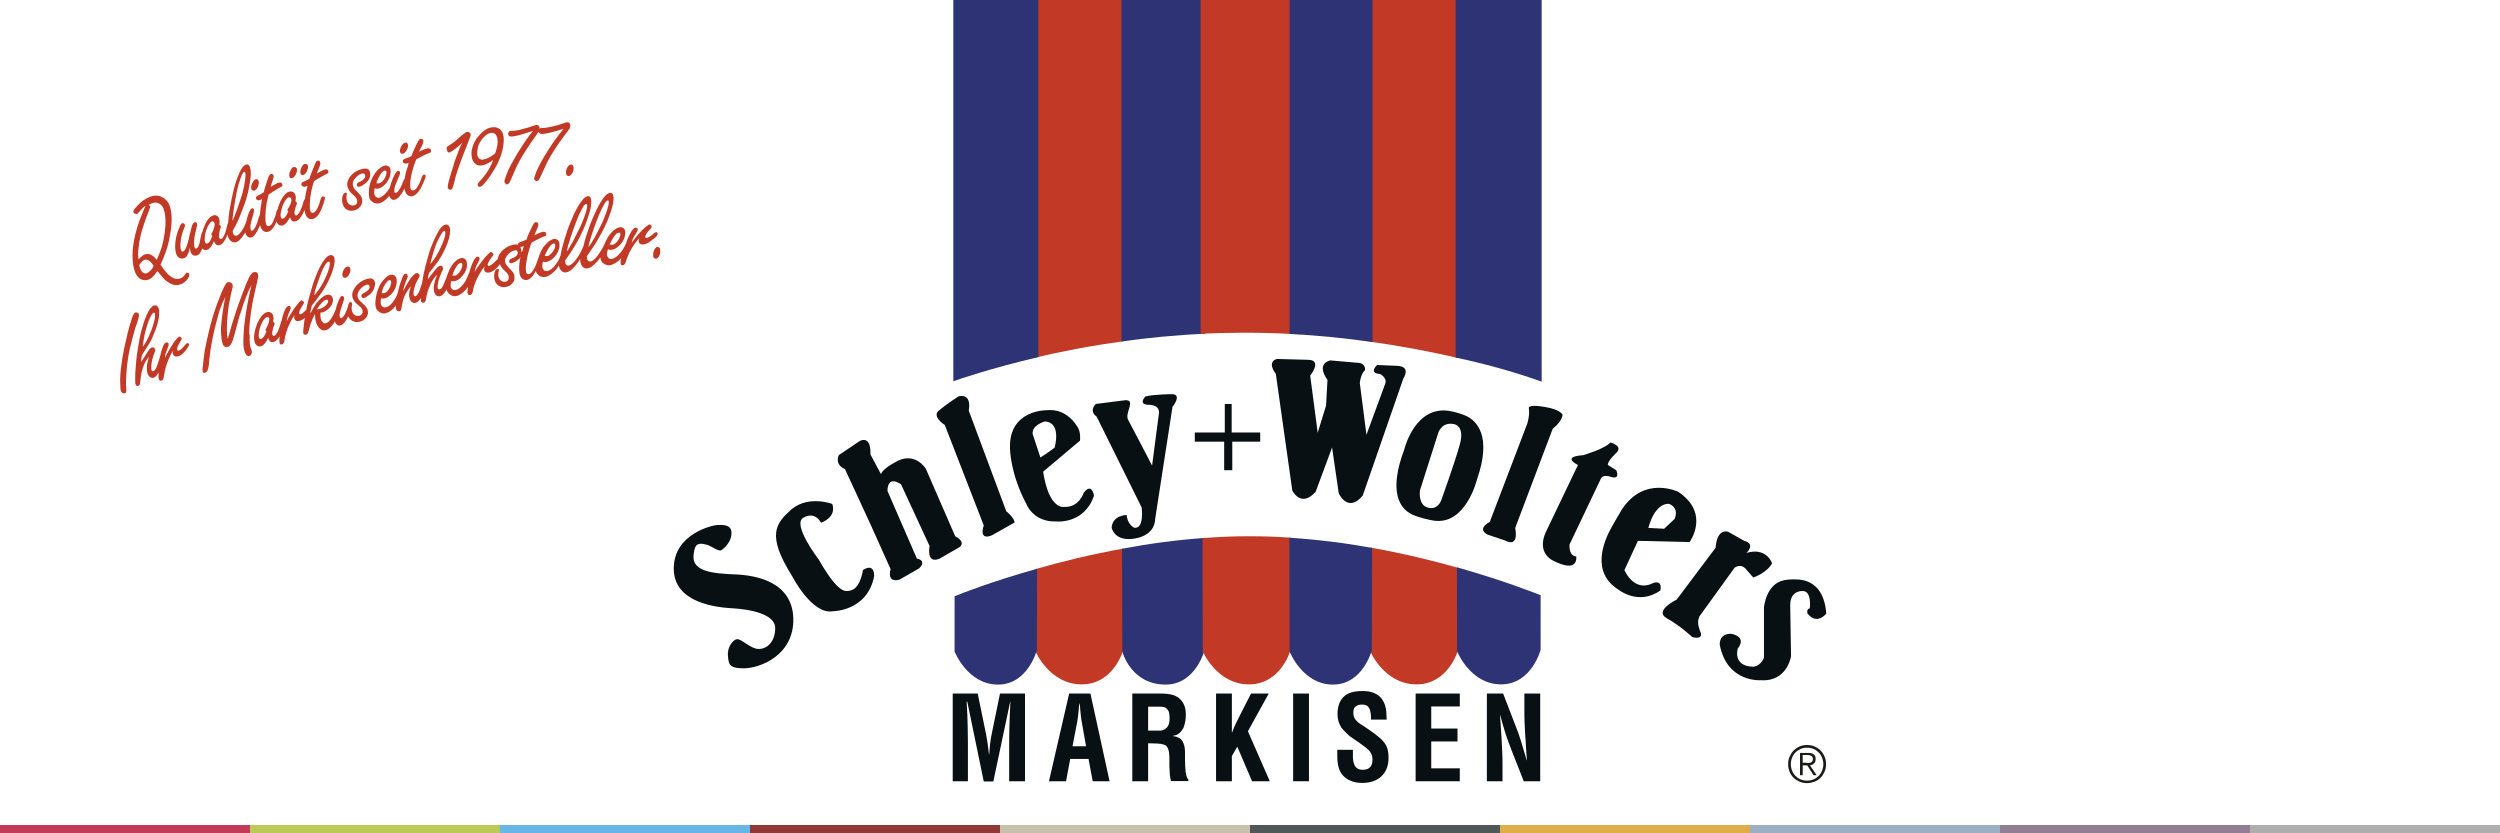
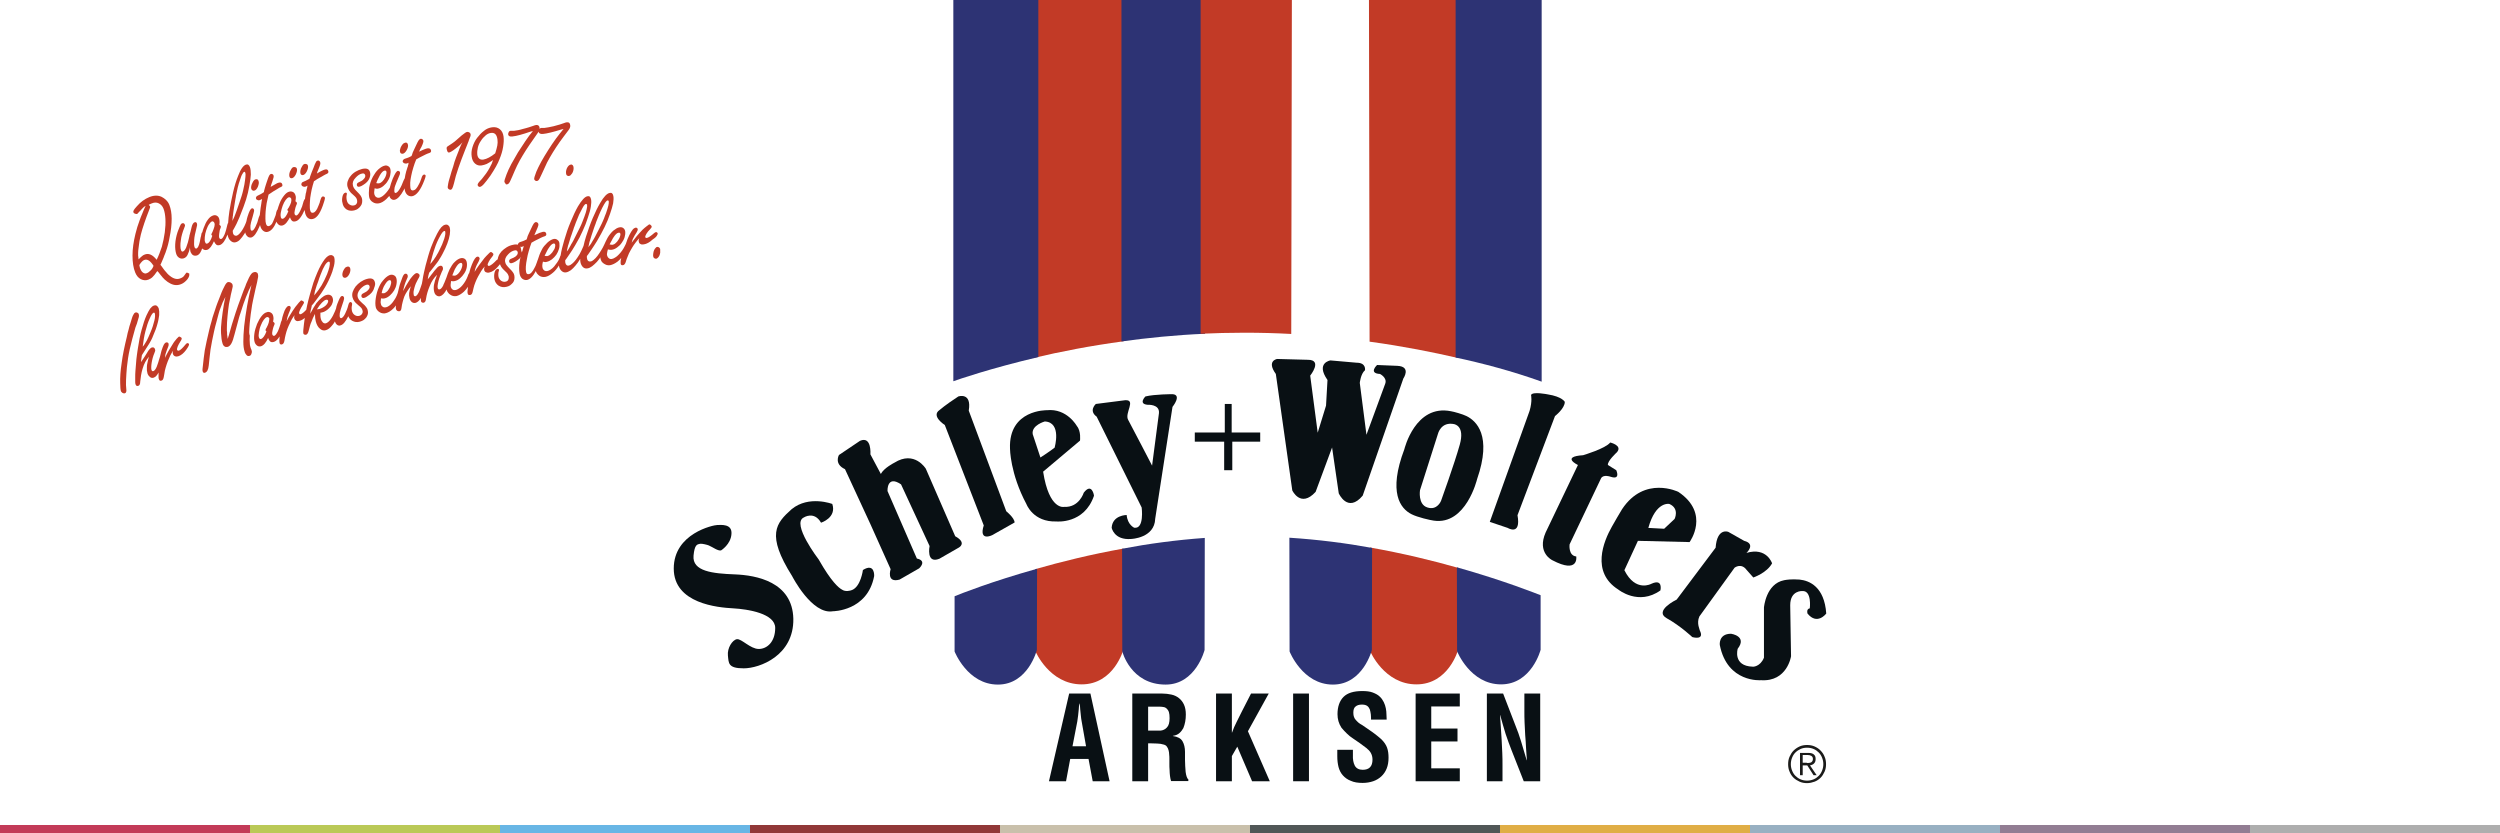
<svg xmlns="http://www.w3.org/2000/svg" version="1.1" id="Ebene_1" x="0px" y="0px" viewBox="0 0 1200 400" style="enable-background:new 0 0 1200 400;" xml:space="preserve">
  <style type="text/css">
	.st0{fill:#1B1B19;}
	.st1{fill:#C23A26;}
	.st2{fill:#2D3374;}
	.st3{fill:#091014;}
	.st4{fill:none;}
	.st5{fill:#C33B58;}
	.st6{fill:#BAC957;}
	.st7{fill:#68B6E5;}
	.st8{fill:#913838;}
	.st9{fill:#C9C0AB;}
	.st10{fill:#515757;}
	.st11{fill:#E0AE46;}
	.st12{fill:#98B0C2;}
	.st13{fill:#927D93;}
	.st14{fill:#AEAEAE;}
</style>
  <g>
    <g>
      <path class="st0" d="M871,358.3c1.1,0.5,2.1,1.1,2.9,2c0.8,0.8,1.5,1.8,1.9,2.9c0.5,1.1,0.7,2.3,0.7,3.6c0,1.3-0.2,2.5-0.7,3.6    s-1.1,2.1-1.9,2.9c-0.8,0.8-1.8,1.5-2.9,1.9s-2.3,0.7-3.6,0.7s-2.5-0.2-3.6-0.7s-2.1-1.1-2.9-1.9c-0.8-0.8-1.5-1.8-1.9-2.9    c-0.5-1.1-0.7-2.3-0.7-3.6c0-1.3,0.2-2.5,0.7-3.6s1.1-2.1,1.9-2.9s1.8-1.5,2.9-2c1.1-0.5,2.3-0.7,3.6-0.7    C868.7,357.6,869.9,357.8,871,358.3 M864.3,359.5c-0.9,0.4-1.8,1-2.5,1.7s-1.2,1.5-1.6,2.5c-0.4,1-0.6,2-0.6,3.1s0.2,2.1,0.6,3.1    c0.4,1,0.9,1.8,1.6,2.5c0.7,0.7,1.5,1.3,2.5,1.7c0.9,0.4,2,0.6,3.1,0.6s2.1-0.2,3.1-0.6s1.8-1,2.5-1.7s1.2-1.5,1.6-2.5    c0.4-1,0.6-2,0.6-3.1s-0.2-2.1-0.6-3.1c-0.4-1-0.9-1.8-1.6-2.5c-0.7-0.7-1.5-1.3-2.5-1.7c-0.9-0.4-2-0.6-3.1-0.6    C866.2,358.9,865.2,359.1,864.3,359.5 M864,372.1v-10.7h4.1c1.2,0,2.1,0.3,2.6,0.8c0.6,0.5,0.8,1.2,0.8,2.2c0,0.5-0.1,0.9-0.2,1.2    c-0.1,0.3-0.3,0.6-0.6,0.9c-0.2,0.2-0.5,0.4-0.9,0.6c-0.3,0.1-0.7,0.2-1,0.3l3.2,4.7h-1.5l-3-4.7h-2.2v4.7H864z M868.2,366.2    c0.4,0,0.7-0.1,1-0.2s0.5-0.3,0.7-0.6c0.2-0.3,0.3-0.6,0.3-1.1c0-0.4-0.1-0.7-0.2-0.9c-0.1-0.2-0.3-0.4-0.6-0.6    c-0.2-0.1-0.5-0.2-0.8-0.3c-0.3,0-0.6-0.1-0.9-0.1h-2.4v3.7h1.7C867.5,366.3,867.9,366.3,868.2,366.2" />
      <path class="st1" d="M539.4,163.8L539.7,0h-43.3l0.3,171.7C508.8,168.8,523.2,166,539.4,163.8" />
      <path class="st1" d="M496.9,273.2l0.1,39.4c0,0,6.7,15.9,22.2,15.9s20-16.6,20-16.6l0.1-48.6C523.6,266.1,509.1,269.7,496.9,273.2    " />
      <path class="st2" d="M578.4,160.2L578.6,0h-40.3v163.9C550.6,162.2,564.2,160.8,578.4,160.2" />
      <path class="st2" d="M538.6,263.4l0.1,49.3c0,0,4,15.9,20.8,15.9c14.5,0,18.7-16.6,18.7-16.6l0.1-53.8    C564.5,259.2,551.1,261,538.6,263.4" />
      <path class="st2" d="M498.4,171.4V0h-40.8v183C459.8,182.2,475.4,176.8,498.4,171.4" />
      <path class="st2" d="M458.2,286.2v26.5c0,0,6.2,15.9,20.8,15.9c14.5,0,18.7-16.6,18.7-16.6l0.1-39    C476,279.1,461.1,285,458.2,286.2" />
      <path class="st1" d="M597.3,159.7c7.7,0,15.2,0.2,22.5,0.6L620.1,0h-43.8v160.2C582.8,159.9,590.4,159.7,597.3,159.7" />
-       <path class="st1" d="M599.5,257.4c-7.5,0-14.9,0.3-22.3,0.9l0.1,54.3c0,0,6.7,15.9,22.2,15.9s20-16.6,20-16.6l0.1-53.8    C613,257.6,606.3,257.4,599.5,257.4" />
      <path class="st1" d="M700.1,171.9L700.4,0h-43.3l0.3,164C673.6,166.2,688,169.1,700.1,171.9" />
      <path class="st1" d="M657.6,262.8l0.1,49.8c0,0,6.7,15.9,22.2,15.9s20-16.6,20-16.6l0.1-39.3C687.8,269.1,673.4,265.6,657.6,262.8    " />
      <path class="st2" d="M618.9,258.1l0.1,54.6c0,0,6.2,15.9,20.8,15.9c14.5,0,18.7-16.6,18.7-16.6l0.1-49    C646.1,260.7,632.7,259,618.9,258.1" />
-       <path class="st2" d="M658.8,164.2V0H619v160.3C633.1,161,646.4,162.4,658.8,164.2" />
      <path class="st2" d="M740,183.2V0h-41.3v171.6C711.3,174.3,725.8,178.1,740,183.2" />
      <path class="st2" d="M699.3,272.3l0.1,40.3c0,0,6.3,15.9,21.1,15.9c14.7,0,19-16.6,19-16.6v-26.2    C738.1,285.2,722.7,278.9,699.3,272.3" />
      <path class="st3" d="M340.2,261.8c2.1,0.9,4.3,2.7,5.9,2.4c0,0,4.7-2.9,5-7.9c0.4-5-5-4.3-6.8-4.3s-20.9,4-20.9,20.9    s21.3,18.7,28.5,19.1s20.2,2.5,20.2,9.4c0,6.8-4,10.1-7.9,10.1c-4,0-8.3-5-10.5-4.7c-2.2,0.4-4.7,4.3-4.3,7.9    c0.4,3.6,0,6.1,7.6,6.1s24.1-6.1,23.8-23.8c-0.4-17.7-17.7-20.9-28.1-21.3c-10.5-0.4-20.5-1.4-19.8-9c0.5-5.3,1.7-5.4,3.2-5.7    C337.1,260.9,339.5,261.5,340.2,261.8" />
      <path class="st3" d="M394.1,250.9c0,0,7.6-2.4,5.4-9c0,0-11.2-4.3-19.5,2.5c-7.6,6.8-12.3,12.2,0.2,32.1c0,0,9.5,18.7,19.6,16.9    c0,0,16.6,0,19.8-16.9c0,0,0.4-6.5-5.4-2.9c0,0-1,7.9-5.2,9.6c-0.9,0.4-3.2,0.9-4.7-0.1c-1.8-0.9-5.4-4.1-11.3-14.5    c0,0-13.3-17.3-7.2-20.2C385.8,248.4,390.8,245.1,394.1,250.9" />
      <path class="st3" d="M417.8,251.6l9.7,21.6c0,0-2.2,6.8,4.3,5l9.4-5.4c0,0,4-3.6-1.1-4.7L426,235.7c0,0-0.4-7.9,6.5-3.2l13.7,29.6    c0,0-1.8,8.7,4.7,6.1l9.4-5.4c0,0,4-2.2-1.8-5.4L444.4,225c0,0-5.4-9-15.1-2.9c0,0-5,2.5-6.5,5.4l-5-9.4c0,0,0.7-9-5-6.5    l-10.1,6.8c0,0-2.5,4.3,2.9,6.8L417.8,251.6z" />
      <path class="st3" d="M453.5,204c0,0-6.8-4.3-2.5-7.2c0,0,2.7-2.4,9-6.5c0,0,6.5-2.2,5,6.8l18,48.3c0,0,4,3.2,4,5.4    c0,0-3.9,2.2-10.8,6.1c0,0-6.5,3.2-4-4.7L453.5,204z" />
      <path class="st3" d="M495.7,208.4c-0.7-4.3,5.8-6.1,5.8-6.1c8.3,0.4,4.7,12.6,4.7,12.6c-2.9,2.2-6.8,4.7-6.8,4.7L495.7,208.4z     M520.2,236.5c0,0-2.2,7.2-9.4,6.8c0,0-7.2,1.8-10.1-16.9l17.7-14.9c0,0,0.6-4.5-1.5-7c0,0-4.7-8.6-14.4-7.6    c0,0-18.4-0.4-17.7,18.4c0,0,0,11.9,7.9,26.7c0,0,3.2,8.7,14.4,8.3c0,0,13.3,1.4,18-12.3C525.2,237.9,524.1,231.4,520.2,236.5" />
    </g>
    <polygon class="st3" points="587.9,193.9 591.2,193.9 591.2,207.6 604.9,207.6 604.9,212 591.5,212 591.5,225.7 587.6,225.7    587.6,212 573.5,212 573.5,207.6 587.9,207.6  " />
    <g>
      <path class="st3" d="M553,223.5c0,0-9.7-18.7-11.5-22c-1.8-3.2,4-9.7-1.4-9.4l-14.1,1.8c0,0-3.6,3.2,0.4,6.1l21.6,43.6    c0,0,1.4,10.5-3.6,9.7c0,0-3.2-1.4-3.6-6.1c0,0-6.8,0-7.2,6.1c0,0,1.1,6.1,9.4,5.4c0,0,11.2-0.4,11.5-9.7l8.3-53.7    c0,0,4.7-5.8,0-6.1c0,0-8.6,0-13,1.1c0,0-3.6,3.6,1.1,4c0,0,5.8-0.4,5.4,4L553,223.5z" />
      <path class="st3" d="M612.4,179.5l7.9,55.9c0,0,4,8.6,11.2,0.7l7.9-21.3l3.2,22c0,0,4.3,9.7,11.5,1.1l19.5-56.2c0,0,4-5.8-2.9-6.1    l-9.7-0.4c0,0-4.3,4,1.4,4.3c0,0,3.6,1.8,2.5,4.7l-9,24.5l-3.2-24.9c0,0,0.4-4.3,2.5-6.1c0,0,0.7-3.6-4-3.6l-12.6-1.1    c0,0-7.2,1.1-1.4,9.4l-0.7,12.3l-4,13l-3.6-27.4c0,0,6.1-7.6-1.1-7.6l-14.8-0.4C613.2,172.3,607.7,173,612.4,179.5" />
      <path class="st3" d="M700.7,213.4c-2.5,9-9,27-9,27s-1.8,4.7-6.5,3.2c-4.7-1.4-3.6-8.3-3.6-8.3l8.6-27c0,0,1.4-6.1,7.9-4.7    C698.2,203.7,703.2,204.4,700.7,213.4 M703.9,199.7c-1.8-0.9-6.1-2.1-7.4-2.3c-17.2-3.5-22.4,18.2-22.4,18.2    c-7.9,20.9-1.9,28.5,3.4,31.2c2.9,1.5,9.1,2.9,10.7,3.1C703.7,252.2,709,230,709,230C716.3,209,708.6,202,703.9,199.7" />
-       <path class="st3" d="M715.1,250.5c0,0-6.5,3.2-1.1,6.1l8.6,2.9c0,0,6.5,4,4.7-6.1l18-47.6c0,0,4.7-3.6,4.7-6.8    c0,0-1.2-2.5-8.2-3.6c0,0-7.3-1.5-8,0.3c0,0,0.7,2.9-0.7,7.6L715.1,250.5z" />
+       <path class="st3" d="M715.1,250.5l8.6,2.9c0,0,6.5,4,4.7-6.1l18-47.6c0,0,4.7-3.6,4.7-6.8    c0,0-1.2-2.5-8.2-3.6c0,0-7.3-1.5-8,0.3c0,0,0.7,2.9-0.7,7.6L715.1,250.5z" />
      <path class="st3" d="M768.5,229.6l-15.1,31.7c0,0-0.7,5.4,3.2,5.8c0,0,1.4,8.6-11.5,1.8c0,0-7.5-3.5-3.2-13.3l15.5-32.4    c0,0-8.3-4,2.5-4.7c0,0,10.8-3.2,13-6.1c0,0,6.1,1.4,3.2,4.7c0,0-4.7,4.3-4.3,6.1l4,2.5c0,0,2.2,4.7-2.5,3.2    C773.2,228.9,769.6,227.5,768.5,229.6" />
      <path class="st3" d="M801.3,241.9c5,2.2,2.5,7.2,2.5,7.2l-5,4.7l-7.6-0.4C794.8,240.4,801.3,241.9,801.3,241.9 M811,260.2    c0,0,10.1-13.7-5.4-24.1c0,0-16.2-8-27,8.3c-0.9,1.4-3.6,6.1-4.9,8.4c-3.9,6.9-10.2,21.8,3.1,30.2c0,0,9.7,7.9,20.2,0.4    c0,0,1.4-5.8-4.3-3.2c0,0-7.6,4.3-13-6.5l6.5-14.1L811,260.2z" />
      <path class="st3" d="M815.7,295.9l16.9-23.4c0,0,3.2-2.5,5.8,1.1l3.2,3.6c0,0,6.5-2.2,9-6.8c0,0-2.5-7.9-12.3-5    c0,0,4.7-4.3-1.1-5.8l-7.6-4.3c0,0-5.4-2.2-6.1,7.6l-18.7,24.9c0,0-11.2,5.4-4.7,9s12.2,9,12.2,9s6.1,1.8,3.6-3.2    C816,302.4,814.2,299.2,815.7,295.9" />
      <path class="st3" d="M846.7,315.7v-24.1c0,0,0.9-11.4,9.7-13.1c1-0.2,3.4-0.6,7.4-0.3c4.7,0.5,11.9,3.4,12.8,16.3c0,0-4.3,5.8-9,0    c0,0-0.7-2.2,1.1-2.5c0,0,1.1-8.6-3.6-8.3c0,0-5.8-0.4-5.8,6.8l0.4,24.5c0,0-1.8,12.3-14.4,11.5c0,0-16.2,1.4-19.8-16.9    c0,0-0.7-5.4,5.4-5.4c0,0,7.9,1.1,3.2,7.2c0,0-2.5,8.3,7.2,8.6C841.3,320.1,844.9,320.1,846.7,315.7" />
-       <path class="st3" d="M464.9,375h-7.6v-42.1h12l4,19.5c0.3,1.6,0.6,3.2,0.8,4.8c0.2,1.6,0.4,3.2,0.6,4.9h0.1    c0.2-2.1,0.3-3.9,0.5-5.4s0.4-2.9,0.7-4.3l4-19.5h12V375h-7.6v-13.2c0-4.2,0-8.4,0.1-12.5c0.1-4.2,0.3-8.3,0.5-12.5h-0.1    l-8.1,38.3h-4.6l-7.9-38.3H464c0.3,4.2,0.4,8.4,0.5,12.5c0.1,4.2,0.1,8.3,0.1,12.5V375H464.9z" />
      <path class="st3" d="M514.8,358.2h6.5l-2.1-11.9c-0.2-1-0.3-1.9-0.4-2.9c-0.1-1-0.2-1.9-0.3-2.9c0-0.5-0.1-1-0.1-1.4    c0-0.5-0.1-0.9-0.2-1.4h-0.1c-0.1,0.4-0.1,0.9-0.2,1.4c0,0.5-0.1,0.9-0.1,1.4c-0.1,1-0.2,1.9-0.3,2.9s-0.3,1.9-0.4,2.9    L514.8,358.2z M503.5,375l9.7-42.1h10.2l9.2,42.1h-8.1l-2-10.7h-8.8l-2,10.7H503.5z" />
      <path class="st3" d="M551.1,350.7h5.9c1.2-0.1,2.3-0.6,3.1-1.5c0.9-0.9,1.3-2.4,1.3-4.5c0-1.2-0.1-2.1-0.3-2.8    c-0.2-0.7-0.6-1.3-1-1.7c-0.4-0.4-0.9-0.7-1.5-0.8c-0.6-0.1-1.2-0.2-1.9-0.2h-5.6V350.7z M551.1,356.9V375h-7.6v-42.1h14.3    c1.6,0,3.1,0.2,4.5,0.5s2.6,0.9,3.6,1.7c1,0.8,1.8,1.8,2.4,3.1c0.6,1.3,0.9,2.9,0.9,4.8c0,1.2-0.1,2.3-0.3,3.4s-0.5,2.1-0.9,3.1    c-0.5,0.9-1.1,1.7-1.9,2.4c-0.8,0.7-1.8,1.1-3.1,1.3v0.1c2.2,0.3,3.8,1.1,4.6,2.5s1.2,3.1,1.2,5.1v1.5c0,0.7,0,1.5,0,2.4    s0.1,1.9,0.1,2.9c0.1,1,0.1,2,0.2,2.8c0.1,0.9,0.3,1.7,0.5,2.3c0.2,0.7,0.5,1.1,0.8,1.3v0.8h-8.3c-0.2-0.7-0.4-1.5-0.5-2.4    s-0.2-1.9-0.2-2.9c-0.1-1-0.1-2-0.1-2.9v-2.5c0-0.6,0-1.3-0.1-2c0-0.7-0.1-1.4-0.3-2.1s-0.4-1.2-0.8-1.7c-0.3-0.5-0.8-0.8-1.5-1    c-1-0.3-2.1-0.5-3.2-0.5c-1.1,0-2.2-0.1-3.2-0.1h-1.1V356.9z" />
      <path class="st3" d="M583.7,375v-42.1h7.6v18.7h0.1c0.6-1.7,1.3-3.4,2.2-5.1s1.7-3.4,2.5-5l4.4-8.6h8.5L599,351l10.5,24H601    l-7.1-16.6l-2.6,4.5V375H583.7z" />
    </g>
    <rect x="620.7" y="332.9" class="st3" width="7.6" height="42.1" />
    <g>
      <path class="st3" d="M658.1,345.7c0-0.9,0-1.9-0.1-2.8s-0.3-1.7-0.5-2.4c-0.3-0.7-0.7-1.3-1.3-1.7c-0.6-0.4-1.4-0.6-2.5-0.6    c-1.3,0-2.3,0.3-3,0.9c-0.8,0.6-1.1,1.6-1.1,3c0,0.8,0.1,1.5,0.3,2c0.2,0.6,0.5,1.1,0.9,1.5s0.8,0.9,1.3,1.3s1.1,0.8,1.7,1.1    c0.6,0.4,1.3,0.9,2.2,1.5c0.8,0.6,1.7,1.2,2.6,1.8c0.9,0.6,1.7,1.3,2.5,1.9s1.4,1.2,2,1.7c1.3,1.3,2.2,2.6,2.7,4s0.7,3,0.7,4.8    c0,2-0.3,3.7-0.9,5.2c-0.6,1.5-1.5,2.8-2.6,3.8s-2.4,1.8-3.9,2.3s-3.2,0.8-5,0.8c-2.3,0-4.2-0.3-5.7-1c-1.6-0.6-2.8-1.5-3.8-2.6    s-1.7-2.5-2.1-4c-0.4-1.6-0.6-3.3-0.6-5.2v-3.1h7.5v2.5c-0.1,2.1,0.2,3.7,0.9,5.1c0.7,1.3,2,2,3.8,2c3.1,0,4.7-1.6,4.7-4.9    c0-1.2-0.3-2.3-0.8-3.2c-0.5-0.9-1.3-1.7-2.2-2.4c-1-0.8-2-1.5-3.1-2.3c-1.1-0.7-2.2-1.5-3.2-2.2c-1.1-0.7-2.1-1.5-3-2.4    s-1.8-1.8-2.6-2.8c-1.3-2-1.9-4.1-1.9-6.5c0-3.6,1-6.4,2.9-8.3s4.9-2.8,9-2.8c2,0,3.7,0.2,5,0.7s2.5,1.1,3.3,1.9    c0.9,0.8,1.5,1.7,2,2.7s0.8,2,1,3s0.3,2,0.3,3s0.1,1.8,0.1,2.4h-7.5V345.7z" />
    </g>
    <polygon class="st3" points="679.5,375 679.5,332.9 700.7,332.9 700.7,339.1 687,339.1 687,349.7 699.6,349.7 699.6,355.9    687,355.9 687,368.8 700.7,368.8 700.7,375  " />
    <g>
      <path class="st3" d="M731.7,332.9h7.6V375h-7.9l-5.9-15c-1-2.5-1.9-5.1-2.8-7.7c-0.8-2.7-1.7-5.6-2.6-9H720    c0.1,1.8,0.3,3.7,0.4,5.7c0.1,2.1,0.3,4.1,0.4,6.3c0.1,2.1,0.2,4.2,0.3,6.2s0.1,3.9,0.1,5.6v7.9h-7.5v-42.1h7.8l5.9,15.3    c1,2.4,1.9,5,2.7,7.6c0.8,2.7,1.7,5.7,2.7,9.1h0.1c-0.1-1.9-0.3-3.9-0.4-5.9c-0.1-2-0.2-4-0.4-6.1c-0.1-2-0.2-4-0.3-6    s-0.1-3.9-0.1-5.8V332.9z" />
    </g>
  </g>
  <g>
    <path class="st4" d="M135.8,105.2c0.9-0.3,1.8-1.4,2.6-3.6c-0.1-0.2-0.2-0.3-0.3-0.3c-0.1-0.1-0.1-0.2-0.1-0.2c0-0.1,0-0.3,0-0.4   c0.1-0.1,0.2-0.4,0.6-0.9c0.5-0.9,0.9-1.7,1.1-2.4c0.2-0.7,0.2-1.4,0.1-1.8c-0.1-0.3-0.2-0.5-0.5-0.6c-0.2-0.1-0.5-0.2-0.7-0.1   c-0.5,0.1-1,0.6-1.5,1.3c-0.5,0.7-1,1.6-1.4,2.7c-0.4,1.1-0.7,2.2-0.9,3.3c-0.2,1.1-0.2,1.9,0,2.5   C135,105.1,135.3,105.3,135.8,105.2z" />
    <path class="st4" d="M99.5,116.9c0.9-0.3,1.7-1.5,2.4-3.7c-0.1-0.2-0.2-0.3-0.3-0.3c-0.1-0.1-0.1-0.2-0.1-0.2c0-0.1,0-0.3,0-0.4   c0-0.1,0.2-0.5,0.5-1c0.5-0.9,0.8-1.7,0.9-2.5c0.2-0.7,0.2-1.4,0-1.8c-0.1-0.3-0.3-0.5-0.5-0.6c-0.2-0.1-0.5-0.2-0.7-0.1   c-0.5,0.2-0.9,0.6-1.4,1.4c-0.5,0.7-0.9,1.7-1.3,2.8c-0.4,1.1-0.6,2.2-0.7,3.3c-0.1,1.1-0.1,1.9,0.1,2.5   C98.6,116.9,99,117.1,99.5,116.9z" />
    <path class="st4" d="M157,131.7c0.5-1.2,0.9-2.4,1.1-3.4c0.3-1.1,0.3-1.8,0.2-2.2c-0.1-0.4-0.3-0.5-0.6-0.4   c-1.1,0.3-2.3,2.4-3.8,6.2c-0.4,1-0.8,2.1-1.2,3.4c-0.4,1.3-0.8,2.4-1.2,3.5c-0.2,0.5-0.3,1-0.4,1.4c-0.1,0.4-0.2,1-0.4,1.8   c1.5-1.7,2.7-3.4,3.6-4.9C155.3,135.4,156.2,133.7,157,131.7z" />
    <path class="st4" d="M128.6,152.3c-0.2-0.1-0.5-0.2-0.7-0.1c-0.5,0.1-1,0.6-1.5,1.3c-0.5,0.7-0.9,1.6-1.4,2.7   c-0.4,1.1-0.7,2.2-0.9,3.3c-0.2,1.1-0.1,1.9,0,2.5c0.2,0.6,0.5,0.8,1,0.7c0.9-0.3,1.8-1.5,2.6-3.6c-0.1-0.2-0.2-0.3-0.3-0.3   c-0.1-0.1-0.1-0.2-0.1-0.2c0-0.1,0-0.3,0-0.4c0.1-0.1,0.2-0.4,0.5-1c0.5-0.9,0.8-1.7,1-2.4c0.2-0.7,0.2-1.4,0.1-1.8   C129,152.7,128.8,152.5,128.6,152.3z" />
    <path class="st4" d="M79.1,111.2c0.3-2.3,0.4-4.4,0.3-6.4c-0.1-2-0.4-3.6-0.9-4.9c-0.5-1.3-1.3-2.2-2.3-2.6c-1-0.5-2.1-0.5-3.3,0   c-0.2,0.1-0.4,0.2-0.7,0.3c-0.3,0.1-0.6,0.3-0.8,0.4c0.4,0.3,0.6,0.6,0.6,0.7c0.1,0.2,0.1,0.4,0,0.7c-0.1,0.3-0.3,0.8-0.6,1.6   c-0.3,0.7-0.6,1.6-1,2.6c-0.4,1-0.7,2.1-1.1,3.1c-0.4,1.1-0.7,2.1-1,3.1c-0.3,1-0.5,1.8-0.7,2.5c-0.1,0.6-0.3,1.2-0.4,1.9   c-0.1,0.7-0.3,1.5-0.4,2.3c-0.1,0.8-0.2,1.5-0.3,2.3c-0.1,0.8-0.2,1.5-0.2,2.2c0,0.5,0,1,0,1.4c0,0.4,0.1,1.1,0.2,1.8   c0.7-0.7,1.2-1.2,1.6-1.5c0.4-0.3,0.8-0.6,1.3-0.8c1.9-0.8,3.9,0.1,5.8,2.5c1-2,1.8-4.2,2.5-6.6C78.3,115.8,78.8,113.5,79.1,111.2z   " />
    <path class="st4" d="M69.2,125c-0.4,0.2-0.8,0.4-1.1,0.8c-0.3,0.4-0.7,0.9-1.2,1.6c0.1,0.4,0.2,0.7,0.2,1c0.1,0.2,0.2,0.5,0.2,0.7   c0.4,0.9,0.8,1.6,1.4,2c0.6,0.4,1.2,0.4,1.8,0.2c0.6-0.2,1.1-0.6,1.7-1.2c0.6-0.6,1-1.3,1.4-2.1C72.1,125.4,70.6,124.4,69.2,125z" />
    <path class="st4" d="M230.1,76c0.5,0.4,1.2,0.6,2,0.5c1.7-0.2,3.6-1.2,5.7-3c0.5-1.5,0.8-2.7,1-3.7c0.2-1,0.2-1.9,0.1-2.8   c-0.3-2.4-1.4-3.5-3.1-3.3c-0.9,0.1-1.8,0.5-2.6,1.2c-0.8,0.7-1.6,1.5-2.2,2.5c-0.6,1-1.1,2.1-1.5,3.2c-0.3,1.2-0.4,2.3-0.3,3.3   C229.3,74.9,229.6,75.6,230.1,76z" />
    <path class="st4" d="M156.5,146.5c0.4-0.4,0.7-0.8,0.9-1.2c0.2-0.4,0.2-0.7,0.2-1.1c-0.1-0.4-0.4-0.6-1-0.4c-0.6,0.2-1.3,0.6-2,1.4   c-0.8,0.8-1.6,1.8-2.4,3.2c0.6,0,1-0.1,1.3-0.2c0.6-0.2,1.2-0.4,1.7-0.7C155.6,147.2,156.1,146.9,156.5,146.5z" />
    <path class="st4" d="M182,87.9c0.5-0.1,0.9-0.4,1.5-0.9c0.5-0.5,0.9-1.1,1.3-1.8c0.3-0.5,0.5-1.1,0.6-1.6c0.1-0.5,0.1-0.9,0.1-1.2   c-0.1-0.5-0.4-0.7-0.9-0.6c-0.7,0.2-1.5,0.9-2.3,2.3c-0.3,0.5-0.5,0.9-0.7,1.4c-0.2,0.5-0.5,1.2-0.9,2.2   C181.2,87.9,181.7,88,182,87.9z" />
    <path class="st4" d="M70.4,163.5c0.3-0.5,0.5-1.1,0.8-1.7c0.3-0.6,0.6-1.3,0.9-2.1c0.9-2.2,1.5-4.1,1.9-5.7   c0.4-1.7,0.4-2.8,0.2-3.5c-0.1-0.3-0.3-0.4-0.6-0.3c-0.5,0.2-1.1,1-1.8,2.7c-0.8,1.9-1.5,4-2.1,6.2c-0.6,2.3-1,4.7-1.3,7.4   c0.4-0.5,0.8-1,1.1-1.5C69.8,164.5,70.1,164,70.4,163.5z" />
    <path class="st4" d="M112.6,104.1c0.2-0.4,0.3-0.8,0.5-1.3c0.2-0.5,0.4-1.1,0.7-1.9c0.5-1.4,0.9-2.7,1.3-3.8c0.4-1.1,0.7-2.1,1-3   c0.3-0.9,0.5-1.8,0.7-2.6c0.2-0.8,0.4-1.8,0.6-2.8c0.3-1.6,0.5-2.8,0.5-3.7c0.1-0.9,0-1.6-0.1-2.1c-0.1-0.3-0.3-0.4-0.5-0.3   c-0.3,0.1-0.6,0.5-0.9,1.1c-0.3,0.6-0.7,1.5-1.1,2.8c-0.4,1.2-0.7,2.4-1.1,3.7c-0.3,1.3-0.6,2.6-0.8,3.7c-0.1,0.4-0.2,1-0.3,1.8   c-0.1,0.7-0.3,1.5-0.4,2.4c-0.1,0.8-0.3,1.7-0.4,2.5c-0.1,0.8-0.2,1.5-0.3,2.1c-0.1,0.4-0.1,0.7-0.1,1c0,0.3,0,0.6-0.1,0.8   c0,0.3-0.1,0.6-0.1,0.9c0,0.3,0,0.7,0,1.2c0.2-0.5,0.4-0.9,0.6-1.2C112.3,104.8,112.5,104.5,112.6,104.1z" />
    <path class="st4" d="M184.4,140.5c0.5-0.1,0.9-0.4,1.4-1c0.5-0.5,0.9-1.1,1.2-1.9c0.3-0.6,0.5-1.1,0.5-1.6c0.1-0.5,0.1-0.9,0-1.2   c-0.1-0.5-0.4-0.7-0.9-0.5c-0.7,0.2-1.4,1-2.2,2.4c-0.3,0.5-0.5,1-0.7,1.4c-0.2,0.5-0.5,1.2-0.8,2.2   C183.7,140.6,184.1,140.6,184.4,140.5z" />
    <path class="st4" d="M273.5,118.5c0.2-0.4,0.4-0.8,0.7-1.3c0.2-0.5,0.6-1.1,1-1.7c0.7-1.3,1.3-2.5,1.8-3.6c0.5-1,1-2,1.4-2.8   c0.4-0.9,0.8-1.7,1.1-2.5c0.3-0.8,0.6-1.7,1-2.6c0.5-1.5,0.9-2.7,1.1-3.6c0.2-0.9,0.2-1.6,0.2-2.1c-0.1-0.3-0.2-0.5-0.5-0.4   c-0.3,0.1-0.7,0.4-1.1,0.9c-0.4,0.6-0.9,1.4-1.4,2.6c-0.5,1.1-1.1,2.3-1.6,3.5c-0.5,1.3-1,2.5-1.4,3.6c-0.1,0.4-0.3,1-0.6,1.7   c-0.2,0.7-0.5,1.5-0.8,2.3c-0.3,0.8-0.5,1.6-0.8,2.4c-0.2,0.8-0.4,1.5-0.6,2c-0.1,0.4-0.2,0.7-0.3,0.9c-0.1,0.3-0.1,0.5-0.2,0.8   c-0.1,0.3-0.1,0.6-0.2,0.9c-0.1,0.3-0.1,0.7-0.2,1.1c0.3-0.4,0.5-0.8,0.8-1.1C273.1,119.2,273.3,118.8,273.5,118.5z" />
    <path class="st4" d="M283.8,116.7c0.2-0.4,0.5-0.8,0.7-1.2c0.3-0.5,0.6-1,1-1.7c0.7-1.3,1.3-2.5,1.8-3.5c0.5-1,1-2,1.4-2.8   c0.4-0.9,0.8-1.7,1.1-2.5c0.3-0.8,0.7-1.7,1-2.6c0.5-1.5,0.9-2.7,1.1-3.6c0.2-0.9,0.3-1.6,0.2-2.1c-0.1-0.3-0.2-0.5-0.5-0.4   c-0.3,0.1-0.7,0.4-1.1,0.9c-0.4,0.6-0.9,1.4-1.5,2.6c-0.6,1.1-1.1,2.3-1.6,3.5c-0.5,1.3-1,2.4-1.4,3.5c-0.1,0.4-0.4,1-0.6,1.7   c-0.3,0.7-0.5,1.5-0.8,2.3c-0.3,0.8-0.5,1.6-0.8,2.4c-0.3,0.8-0.5,1.5-0.6,2c-0.1,0.4-0.2,0.7-0.3,0.9c-0.1,0.3-0.1,0.5-0.2,0.8   c-0.1,0.3-0.1,0.6-0.2,0.9c-0.1,0.3-0.2,0.7-0.2,1.1c0.3-0.4,0.6-0.8,0.8-1.1C283.4,117.4,283.6,117.1,283.8,116.7z" />
    <path class="st4" d="M295.5,116.8c0.5-0.5,1-1,1.4-1.7c0.3-0.5,0.6-1,0.7-1.5c0.1-0.5,0.2-0.9,0.2-1.2c-0.1-0.5-0.4-0.7-0.9-0.6   c-0.7,0.1-1.5,0.8-2.4,2.2c-0.3,0.5-0.6,0.9-0.8,1.4c-0.2,0.5-0.6,1.2-1,2.1c0.6,0.2,1,0.2,1.4,0.2   C294.5,117.5,295,117.2,295.5,116.8z" />
    <path class="st4" d="M262.9,122.9c0.5-0.1,1-0.4,1.5-0.9c0.5-0.5,1-1.1,1.4-1.8c0.3-0.5,0.5-1,0.7-1.5c0.1-0.5,0.2-0.9,0.1-1.2   c-0.1-0.5-0.4-0.7-0.9-0.6c-0.7,0.1-1.5,0.9-2.3,2.3c-0.3,0.5-0.5,0.9-0.8,1.4c-0.2,0.5-0.5,1.2-1,2.1   C262.1,122.9,262.6,123,262.9,122.9z" />
    <path class="st4" d="M218.5,132.2c0.5-0.1,0.9-0.4,1.4-0.9c0.5-0.5,0.9-1.1,1.3-1.8c0.3-0.6,0.5-1.1,0.6-1.6   c0.1-0.5,0.1-0.9,0.1-1.2c-0.1-0.5-0.4-0.7-0.9-0.6c-0.7,0.2-1.5,1-2.3,2.4c-0.3,0.5-0.5,0.9-0.7,1.4s-0.5,1.2-0.9,2.2   C217.7,132.3,218.1,132.3,218.5,132.2z" />
    <path class="st4" d="M208.8,123.9c0.3-0.5,0.6-1,1-1.6c0.3-0.6,0.7-1.3,1.1-2c1.1-2.1,1.9-3.9,2.4-5.6c0.5-1.6,0.7-2.8,0.5-3.5   c-0.1-0.3-0.2-0.4-0.5-0.3c-0.5,0.1-1.2,0.9-2,2.5c-1,1.8-1.9,3.8-2.6,6c-0.7,2.2-1.4,4.6-1.9,7.3c0.4-0.5,0.8-0.9,1.2-1.4   C208.1,124.9,208.5,124.4,208.8,123.9z" />
    <path class="st1" d="M90.2,131c-0.3-0.1-0.5-0.2-0.7-0.1c-0.1,0-0.1,0.1-0.2,0.2c-0.1,0.1-0.2,0.2-0.3,0.4   c-0.4,0.6-0.8,1.1-1.1,1.4c-0.4,0.3-0.8,0.5-1.3,0.7c-0.9,0.4-1.9,0.4-2.8,0.1c-1-0.3-2-1-3.1-2c-0.1-0.2-0.3-0.3-0.4-0.4   c-0.1-0.1-0.2-0.2-0.4-0.5c-0.2-0.2-0.4-0.5-0.8-0.9c-0.3-0.4-0.8-1-1.4-1.9c-0.1-0.1-0.2-0.2-0.3-0.4c-0.1-0.1-0.3-0.3-0.4-0.5   l0.3-0.6c0.2-0.5,0.4-1,0.6-1.4c0.2-0.4,0.4-0.9,0.6-1.4c0.2-0.5,0.3-0.8,0.4-1.1c0.1-0.3,0.2-0.5,0.3-0.7c0.1-0.2,0.1-0.4,0.2-0.5   c0.1-0.2,0.1-0.4,0.2-0.6c0.8-2.2,1.4-4.5,1.8-6.9c0.7-3.3,1-6.3,1-8.9c0-2.6-0.4-4.8-1.1-6.6c-0.3-0.8-0.8-1.6-1.5-2.3   s-1.4-1.2-2.2-1.6c-1.7-0.8-3.7-0.8-5.9,0.1c-2.2,0.9-4.2,2.3-6,4.4c-0.8,0.9-1.3,1.5-1.5,1.9c-0.2,0.4-0.3,0.8-0.1,1.1   c0.1,0.3,0.4,0.5,0.8,0.6c0.4,0.1,0.7,0.2,0.9,0.1c0.2-0.1,0.4-0.3,0.7-0.7c0.1-0.2,0.4-0.4,0.7-0.7c0.3-0.3,0.6-0.6,0.9-1   c0.3-0.3,0.6-0.6,0.8-0.8c0.2-0.2,0.5-0.4,1-0.7c-0.6,1.3-1.2,2.5-1.6,3.7c-0.5,1.1-0.9,2.2-1.3,3.3c-0.4,1.1-0.7,2.1-1.1,3.2   c-0.3,1.1-0.6,2.2-0.9,3.3c-0.9,3.7-1.4,7.1-1.4,10.4c0,3.2,0.4,5.9,1.3,8.1c0.6,1.5,1.5,2.6,2.7,3.2c1.2,0.6,2.5,0.7,3.7,0.2   c0.3-0.1,0.7-0.3,1-0.5c0.3-0.2,0.6-0.4,0.9-0.7c0.3-0.3,0.6-0.7,1-1.1c0.4-0.5,0.8-1.1,1.3-1.8c0.5,0.5,0.8,0.8,0.9,1   c0.1,0.2,0.3,0.4,0.4,0.5c0.1,0.2,0.3,0.4,0.4,0.5c0.4,0.5,0.8,0.9,0.9,1.1c0.2,0.2,0.3,0.3,0.4,0.4c0.4,0.4,0.7,0.8,1.2,1.1   c0.4,0.4,0.9,0.7,1.4,1c1.9,1.2,3.8,1.5,5.8,0.7c0.6-0.2,1.2-0.6,1.7-1c0.5-0.4,1-0.9,1.4-1.4c0.4-0.5,0.6-1,0.8-1.5   c0.1-0.5,0.1-0.9,0-1.3C90.7,131.3,90.5,131.2,90.2,131z M72.2,129.9c-0.6,0.6-1.1,1-1.7,1.2c-0.6,0.3-1.2,0.2-1.8-0.2   c-0.6-0.4-1-1-1.4-2c-0.1-0.2-0.2-0.4-0.2-0.7c-0.1-0.2-0.2-0.6-0.2-1c0.4-0.7,0.8-1.2,1.2-1.6c0.3-0.4,0.7-0.6,1.1-0.8   c1.5-0.6,3,0.4,4.5,2.8C73.3,128.7,72.8,129.4,72.2,129.9z M75.2,124.7c-2-2.5-3.9-3.3-5.8-2.5c-0.5,0.2-0.9,0.4-1.3,0.8   c-0.4,0.3-0.9,0.8-1.6,1.5c-0.1-0.8-0.1-1.4-0.2-1.8c0-0.4,0-0.9,0-1.4c0-0.7,0.1-1.4,0.2-2.2c0.1-0.8,0.2-1.6,0.3-2.3   c0.1-0.8,0.2-1.5,0.4-2.3c0.1-0.7,0.3-1.4,0.4-1.9c0.2-0.7,0.4-1.5,0.7-2.5c0.3-1,0.6-2,1-3.1c0.4-1.1,0.7-2.1,1.1-3.1   c0.4-1,0.7-1.9,1-2.6c0.3-0.8,0.5-1.3,0.6-1.6c0.1-0.3,0.1-0.5,0-0.7c-0.1-0.1-0.3-0.4-0.6-0.7c0.3-0.1,0.5-0.3,0.8-0.4   c0.3-0.1,0.5-0.2,0.7-0.3c1.2-0.5,2.3-0.5,3.3,0c1,0.5,1.8,1.3,2.3,2.6c0.5,1.3,0.8,3,0.9,4.9c0.1,2,0,4.1-0.3,6.4   c-0.3,2.3-0.8,4.6-1.4,6.9C77,120.5,76.2,122.7,75.2,124.7z" />
    <path class="st1" d="M97.6,119.7c0.6,0.4,1.3,0.4,1.9,0.2c0.6-0.2,1.1-0.7,1.7-1.4c0.5-0.7,1-1.6,1.5-2.7c0.4,0.9,0.8,1.4,1.2,1.7   c0.4,0.3,1,0.3,1.7,0.1c1.3-0.5,2.5-2.1,3.6-5c0.1,0.4,0.2,0.7,0.3,1.1c0.3,1,0.9,1.7,1.6,2.2c0.7,0.5,1.5,0.6,2.3,0.3   c0.6-0.2,1.3-0.6,1.9-1.3c0.6-0.7,1.3-1.5,1.9-2.5c0.2-0.3,0.4-0.6,0.5-0.9c0,0.2,0.1,0.5,0.2,0.7c0.2,0.6,0.6,1.1,1.1,1.5   c0.5,0.3,1.1,0.4,1.6,0.3c1.4-0.4,2.6-2.2,3.9-5.2c0.1-0.3,0.2-0.5,0.3-0.8c0.1,0.2,0.1,0.5,0.2,0.7c0.3,1,0.8,1.7,1.5,2.2   c0.7,0.5,1.5,0.6,2.3,0.3c1.5-0.5,2.8-2.1,3.9-4.8c0.2,0.6,0.6,1.1,1.1,1.5c0.6,0.4,1.2,0.5,1.9,0.3c0.6-0.2,1.2-0.6,1.8-1.3   c0.6-0.7,1.1-1.6,1.7-2.6c0.3,0.9,0.7,1.5,1.1,1.8c0.4,0.3,1,0.3,1.7,0.1c1.4-0.4,2.8-2.2,4.2-5.4c0.1,0.5,0.2,1.1,0.3,1.6   c0.3,1,0.7,1.8,1.4,2.3c0.7,0.5,1.4,0.6,2.3,0.4c2.1-0.5,3.8-3.2,5.3-8.1c0.2-0.7,0.4-1.2,0.4-1.5c0.1-0.3,0.1-0.5,0-0.7   c0-0.2-0.2-0.3-0.4-0.4c-0.2-0.1-0.4-0.1-0.6-0.1c-0.4,0.1-0.7,0.5-0.9,1.1c-0.1,0.3-0.2,0.6-0.3,0.9c-0.1,0.3-0.2,0.5-0.2,0.8   c-0.1,0.3-0.2,0.5-0.3,0.8c-0.1,0.3-0.2,0.6-0.4,1c-0.4,1.1-0.8,1.8-1.2,2.3c-0.4,0.5-0.8,0.8-1.3,0.9c-0.7,0.2-1.2-0.2-1.4-1.1   c-0.2-0.6-0.2-1.5-0.2-2.5c0-1.1,0.1-2.2,0.2-3.5c0.2-1.3,0.4-2.6,0.7-4c0.3-1.4,0.7-2.7,1.1-4c0.5-0.3,1-0.6,1.5-1   c0.6-0.3,1.1-0.6,1.6-0.9c0.5-0.3,1-0.5,1.4-0.8c0.4-0.2,0.7-0.4,0.9-0.5c0.7-0.3,1.1-0.5,1.3-0.7c0.2-0.2,0.3-0.5,0.2-0.9   c-0.2-0.8-0.8-1.1-1.7-0.8c-0.4,0.1-0.9,0.3-1.5,0.6c-0.6,0.3-1.4,0.7-2.3,1.3c0.1-0.4,0.2-0.8,0.3-1c0.1-0.3,0.3-0.7,0.6-1.4   c0.4-0.9,0.6-1.6,0.7-2c0.1-0.4,0.1-0.8,0-1c-0.1-0.3-0.2-0.5-0.5-0.7c-0.3-0.2-0.5-0.2-0.8-0.1c-0.3,0.1-0.6,0.3-0.8,0.8   c-0.3,0.4-0.6,1.3-1.1,2.6c-0.3,0.7-0.5,1.2-0.7,1.7c-0.2,0.5-0.3,0.9-0.5,1.3c-0.1,0.4-0.3,0.8-0.4,1.1c-0.1,0.3-0.2,0.7-0.3,1.1   c-0.4,0.3-0.7,0.5-1,0.6s-0.5,0.3-0.7,0.4l-1.4,0.6c-0.3,0.1-0.6,0.3-0.7,0.6c-0.2,0.3-0.2,0.6-0.1,0.9c0.1,0.3,0.3,0.5,0.7,0.7   c0.4,0.2,0.8,0.2,1.2,0.1c0.2-0.1,0.6-0.2,1-0.5l-0.2,1.1c-0.1,0.3-0.1,0.5-0.2,0.7c0,0.2-0.1,0.4-0.1,0.6   c-0.1,0.6-0.2,1.1-0.3,1.3c-0.1,0.2-0.1,0.4-0.1,0.6c-0.1,0.8-0.3,1.5-0.3,2.1c-0.3,0.2-0.5,0.6-0.7,1.2c-0.2,0.8-0.5,1.6-0.7,2.4   c-0.3,0.8-0.6,1.5-0.9,2.1c-0.3,0.6-0.6,1.1-0.9,1.5c-0.3,0.4-0.6,0.6-0.8,0.7c-0.2,0.1-0.4,0-0.6-0.1c-0.2-0.1-0.3-0.3-0.4-0.6   c-0.1-0.3-0.1-0.9,0.1-1.7c0.1-0.5,0.2-1,0.3-1.3c0.1-0.4,0.2-0.7,0.3-0.9l0.3-0.7c0.1-0.3,0.2-0.6,0.1-0.8c0-0.1-0.3-0.4-0.7-0.7   c0.1-0.6,0.2-1.2,0.2-1.6c0-0.4,0-0.9-0.2-1.3c-0.2-0.7-0.6-1.2-1.1-1.5c-0.6-0.3-1.2-0.4-1.9-0.2c-0.8,0.2-1.6,0.8-2.4,1.8   c-0.8,1-1.6,2.2-2.2,3.8c-0.4,1-0.7,2-1,3c-0.2,0.2-0.4,0.5-0.5,1c-0.1,0.3-0.2,0.6-0.2,0.9c-0.1,0.3-0.1,0.5-0.2,0.8   c-0.1,0.3-0.2,0.6-0.3,0.8c-0.1,0.3-0.2,0.6-0.4,1c-0.4,1.1-0.8,1.9-1.1,2.4c-0.4,0.5-0.8,0.8-1.3,1c-0.7,0.2-1.2-0.1-1.5-1   c-0.2-0.6-0.3-1.5-0.3-2.5c0-1.1,0-2.2,0.1-3.5c0.1-1.3,0.3-2.6,0.5-4c0.3-1.4,0.6-2.7,0.9-4.1c0.5-0.3,1-0.7,1.5-1   c0.5-0.4,1.1-0.7,1.6-1c0.5-0.3,0.9-0.6,1.3-0.8c0.4-0.2,0.7-0.4,0.8-0.5c0.7-0.3,1.1-0.5,1.3-0.7c0.2-0.2,0.2-0.5,0.1-0.9   c-0.2-0.8-0.8-1.1-1.8-0.8c-0.4,0.1-0.9,0.3-1.5,0.7c-0.6,0.3-1.3,0.8-2.3,1.3c0.1-0.4,0.2-0.8,0.3-1.1c0.1-0.3,0.3-0.7,0.5-1.4   c0.3-0.9,0.5-1.6,0.6-2c0.1-0.4,0.1-0.8,0-1c-0.1-0.3-0.3-0.5-0.5-0.6c-0.3-0.1-0.5-0.2-0.8-0.1c-0.3,0.1-0.5,0.3-0.8,0.8   c-0.2,0.4-0.6,1.3-1,2.6c-0.2,0.7-0.4,1.3-0.6,1.8c-0.2,0.5-0.3,0.9-0.4,1.3c-0.1,0.4-0.2,0.8-0.3,1.1c-0.1,0.3-0.2,0.7-0.2,1.1   c-0.4,0.3-0.7,0.5-0.9,0.6c-0.2,0.1-0.5,0.3-0.7,0.4l-1.4,0.7c-0.3,0.1-0.5,0.3-0.7,0.6c-0.2,0.3-0.2,0.6-0.1,0.9   c0.1,0.3,0.3,0.5,0.7,0.6c0.4,0.2,0.8,0.2,1.2,0c0.2-0.1,0.6-0.2,1-0.5l-0.2,1.1c-0.1,0.3-0.1,0.5-0.1,0.7c0,0.2-0.1,0.4-0.1,0.6   c-0.1,0.6-0.2,1.1-0.2,1.3c0,0.2-0.1,0.4-0.1,0.6c-0.2,1.3-0.3,2.4-0.4,3.4c0,0,0,0.1,0,0.1c0,0,0,0-0.1,0.1   c-0.1,0.2-0.2,0.5-0.4,1c-0.4,1.7-0.9,3.1-1.5,4.3c-0.6,1.2-1.1,1.9-1.6,2c-0.4,0.1-0.6,0-0.8-0.5c-0.1-0.3-0.1-1-0.1-1.9   c0.1-0.5,0.2-1,0.3-1.6c0.1-0.5,0.4-1.5,0.8-2.8c0.3-1.1,0.5-1.9,0.6-2.3c0.1-0.4,0.1-0.8,0-1c-0.1-0.2-0.2-0.4-0.4-0.5   c-0.2-0.1-0.4-0.2-0.6-0.1c-0.3,0.1-0.7,0.5-1,1.1c-0.3,0.6-0.7,1.6-1.1,2.9c-0.2,0.7-0.4,1.4-0.5,2.1c-0.1,0.3-0.2,0.6-0.3,0.9   c-0.4,1.1-0.9,2-1.4,2.9c-0.5,0.8-1,1.6-1.5,2.1c-0.5,0.6-1,0.9-1.4,1.1c-0.4,0.1-0.7,0.1-1.1-0.1c-0.3-0.2-0.6-0.5-0.7-0.9   c-0.1-0.2-0.1-0.3-0.1-0.5s-0.1-0.4-0.1-0.8c0.3-0.6,0.6-1.1,0.9-1.6c0.3-0.5,0.6-1.1,0.9-1.7c0.3-0.6,0.6-1.3,0.9-2   c0.3-0.7,0.7-1.5,1-2.4c1.1-2.7,2-5.1,2.7-7.3c0.7-2.2,1.2-4.4,1.6-6.7c0.4-2.1,0.6-3.9,0.7-5.3c0-1.4-0.1-2.6-0.4-3.5   c-0.4-1.1-1-1.6-1.9-1.3c-1.3,0.4-2.6,2.2-3.8,5.4c-0.9,2.2-1.7,4.8-2.4,7.8c-0.7,3-1.3,6.1-1.8,9.2c-0.3,2-0.5,3.9-0.6,5.6   c-0.2,0.2-0.3,0.6-0.4,1c-0.2,0.8-0.4,1.6-0.6,2.4c-0.2,0.8-0.5,1.5-0.7,2.1c-0.3,0.6-0.5,1.1-0.8,1.5c-0.3,0.4-0.5,0.6-0.8,0.7   c-0.2,0.1-0.4,0-0.6-0.1c-0.2-0.1-0.3-0.3-0.4-0.6c-0.1-0.3-0.1-0.9,0-1.7c0.1-0.5,0.2-1,0.2-1.3c0.1-0.4,0.1-0.7,0.2-0.9l0.3-0.7   c0.1-0.3,0.1-0.6,0.1-0.8c0-0.1-0.3-0.4-0.7-0.7c0.1-0.6,0.1-1.2,0.1-1.6c0-0.4-0.1-0.9-0.2-1.3c-0.2-0.7-0.6-1.2-1.2-1.5   c-0.6-0.3-1.2-0.3-1.9,0c-0.8,0.3-1.6,0.9-2.3,1.9c-0.8,1-1.4,2.3-2,3.9c-0.3,0.7-0.5,1.5-0.7,2.2c-0.3,0.2-0.4,0.6-0.5,1.2   c0,0.2-0.1,0.7-0.3,1.3l-0.4,2.1c-0.4,1.8-0.9,2.9-1.6,3.2c-0.2,0.1-0.3,0-0.5-0.1c-0.2-0.1-0.3-0.3-0.4-0.5   c-0.3-0.7-0.3-1.9-0.2-3.5c0.1-1.6,0.5-3.4,1-5.3c0.2-0.9,0.3-1.4,0.4-1.8c0-0.3,0-0.6-0.1-0.9c-0.2-0.5-0.6-0.7-1.1-0.5   c-0.6,0.2-1.1,1-1.4,2.2l-0.6,2.5c0,0.1-0.1,0.2-0.1,0.3c0,0.1-0.1,0.4-0.2,0.8c-0.1,0.3-0.2,0.6-0.2,0.9c-0.1,0.3-0.1,0.6-0.2,0.9   c-0.3,1.5-0.7,2.7-1,3.5c-0.2,0.8-0.5,1.4-0.8,1.9c-0.3,0.5-0.6,0.8-1,1c-0.4,0.2-0.8,0-1-0.6c-0.2-0.5-0.3-1.1-0.3-2   c0-0.8,0-1.8,0.2-2.7c0.1-1,0.3-2,0.6-3c0.3-1,0.6-2,1-2.9c0.2-0.5,0.3-0.9,0.4-1.1c0-0.2,0-0.4-0.1-0.6c-0.1-0.3-0.3-0.5-0.5-0.6   c-0.3-0.1-0.5-0.1-0.8,0c-0.3,0.1-0.7,0.5-0.9,1.1c-0.2,0.4-0.4,0.8-0.6,1.4c-0.2,0.6-0.5,1.1-0.7,1.8c-0.6,1.9-1,3.8-1.1,5.7   c-0.1,1.9,0.1,3.5,0.5,4.7c0.3,0.9,0.8,1.5,1.5,1.9c0.7,0.4,1.4,0.4,2.1,0.2c0.8-0.3,1.4-0.8,1.8-1.6c0.4-0.8,0.9-2,1.2-3.7   c0,0.5,0,1,0.1,1.3c0,0.3,0.1,0.7,0.2,1c0.3,0.7,0.7,1.2,1.2,1.5c0.6,0.3,1.2,0.3,1.9,0.1c1.1-0.4,2-1.7,2.6-3.9   C96.8,119.1,97.1,119.5,97.6,119.7z M134.8,102c0.2-1.1,0.5-2.2,0.9-3.3c0.4-1.1,0.9-2,1.4-2.7c0.5-0.7,1-1.1,1.5-1.3   c0.2-0.1,0.5,0,0.7,0.1c0.2,0.1,0.4,0.4,0.5,0.6c0.1,0.5,0.1,1.1-0.1,1.8c-0.2,0.7-0.6,1.5-1.1,2.4c-0.3,0.5-0.5,0.8-0.6,0.9   c-0.1,0.1-0.1,0.3,0,0.4c0,0.1,0.1,0.2,0.1,0.2c0,0,0.1,0.1,0.3,0.3c-0.8,2.1-1.7,3.3-2.6,3.6c-0.5,0.1-0.8-0.1-1-0.7   C134.7,103.9,134.6,103.1,134.8,102z M111.6,105.3c0-0.3,0.1-0.6,0.1-0.9c0-0.3,0-0.6,0.1-0.8c0-0.3,0.1-0.6,0.1-1   c0.1-0.6,0.2-1.3,0.3-2.1c0.1-0.8,0.3-1.6,0.4-2.5c0.1-0.8,0.3-1.6,0.4-2.4c0.1-0.7,0.3-1.3,0.3-1.8c0.2-1.1,0.5-2.4,0.8-3.7   c0.3-1.3,0.7-2.6,1.1-3.7c0.4-1.2,0.7-2.2,1.1-2.8c0.3-0.6,0.6-1,0.9-1.1c0.2-0.1,0.4,0,0.5,0.3c0.2,0.5,0.2,1.2,0.1,2.1   c-0.1,0.9-0.2,2.1-0.5,3.7c-0.2,1-0.4,1.9-0.6,2.8c-0.2,0.8-0.4,1.7-0.7,2.6c-0.3,0.9-0.6,1.9-1,3c-0.4,1.1-0.8,2.4-1.3,3.8   c-0.3,0.7-0.5,1.4-0.7,1.9c-0.2,0.5-0.3,0.9-0.5,1.3c-0.2,0.4-0.3,0.8-0.5,1.1c-0.2,0.4-0.4,0.8-0.6,1.2   C111.6,106,111.6,105.6,111.6,105.3z M98.3,113.8c0.1-1.1,0.3-2.2,0.7-3.3c0.4-1.1,0.8-2.1,1.3-2.8c0.5-0.7,0.9-1.2,1.4-1.4   c0.2-0.1,0.5-0.1,0.7,0.1c0.2,0.1,0.4,0.3,0.5,0.6c0.2,0.5,0.2,1.1,0,1.8c-0.2,0.7-0.5,1.6-0.9,2.5c-0.3,0.5-0.4,0.8-0.5,1   c-0.1,0.1-0.1,0.3,0,0.4c0,0.1,0.1,0.1,0.1,0.2c0,0,0.1,0.1,0.3,0.3c-0.7,2.2-1.5,3.4-2.4,3.7c-0.5,0.2-0.8,0-1-0.6   C98.2,115.7,98.2,114.9,98.3,113.8z" />
    <path class="st1" d="M121.2,91.4c0.3,0.2,0.6,0.2,0.9,0.1c0.7-0.2,1.2-0.8,1.7-1.9c0.4-1.1,0.6-2,0.3-2.7c-0.2-0.8-0.7-1-1.5-0.8   c-0.3,0.1-0.5,0.2-0.7,0.5c-0.2,0.2-0.5,0.6-0.7,1.1c-0.3,0.5-0.5,1.1-0.6,1.6c-0.1,0.5-0.1,1,0,1.3   C120.7,91,120.9,91.2,121.2,91.4z" />
    <path class="st1" d="M145.6,84c0.6-0.2,1.2-0.8,1.7-1.8c0.5-1.1,0.7-2,0.5-2.7c-0.1-0.4-0.3-0.6-0.6-0.7c-0.3-0.1-0.6-0.2-1-0.1   c-0.3,0.1-0.5,0.2-0.7,0.4c-0.2,0.2-0.4,0.6-0.7,1.1c-0.3,0.5-0.5,1-0.6,1.6c-0.1,0.5-0.1,1,0,1.4C144.4,83.9,144.9,84.2,145.6,84z   " />
    <path class="st1" d="M140.3,85.5c0.6-0.2,1.2-0.8,1.7-1.8c0.5-1.1,0.7-2,0.5-2.7c-0.1-0.4-0.3-0.6-0.6-0.7c-0.3-0.1-0.6-0.2-1-0.1   c-0.3,0.1-0.5,0.2-0.7,0.4c-0.2,0.2-0.4,0.6-0.7,1.1c-0.3,0.5-0.5,1-0.6,1.6c-0.1,0.5-0.1,1,0,1.4   C139.1,85.4,139.5,85.7,140.3,85.5z" />
    <path class="st1" d="M166.3,100.5c1.1,0.7,2.3,0.8,3.7,0.5c0.7-0.2,1.3-0.4,1.8-0.8c0.5-0.4,1-0.8,1.3-1.3c0.4-0.5,0.6-1,0.7-1.6   c0.1-0.6,0.1-1.2,0-1.8c-0.1-0.6-0.4-1.1-0.7-1.6s-0.9-1.1-1.6-1.8c-0.7-0.7-1.2-1.2-1.5-1.7c-0.3-0.4-0.5-0.9-0.6-1.4   c-0.3-1.2,0.1-2.5,1.3-3.7c1-1.1,2-1.8,3.1-2c0.8-0.2,1.3,0.1,1.5,0.8c0.1,0.5,0,1-0.4,1.5c-0.4,0.5-0.9,1-1.5,1.3l-1.4,0.7   c-0.6,0.3-0.8,0.8-0.7,1.3c0.1,0.6,0.6,0.9,1.3,0.7c0.5-0.1,1.1-0.4,1.7-0.8c0.7-0.4,1.3-0.9,1.8-1.4c0.7-0.7,1.1-1.4,1.4-2.3   c0.3-0.9,0.3-1.7,0.1-2.5c-0.4-1.5-1.6-2-3.8-1.5c-1.1,0.3-2.1,0.7-3.1,1.3c-1,0.6-1.8,1.3-2.4,2.1c-0.7,0.8-1.1,1.6-1.4,2.5   c-0.3,0.9-0.3,1.8-0.1,2.6c0.2,0.7,0.5,1.4,0.9,2c0.4,0.6,1,1.3,1.8,1.9c0.7,0.6,1.1,1,1.4,1.4c0.3,0.4,0.4,0.8,0.5,1.2   c0.1,0.6,0.1,1.1-0.2,1.6c-0.3,0.5-0.7,0.8-1.3,0.9c-0.7,0.2-1.5,0-2.1-0.4c-0.7-0.4-1.1-1.1-1.3-1.9c-0.1-0.4-0.2-0.9-0.2-1.4   c0-0.5,0-1,0.1-1.3c0.1-0.3,0.1-0.6,0.1-0.7c-0.1-0.4-0.4-0.5-0.8-0.4c-0.3,0.1-0.6,0.3-0.8,0.6c-0.2,0.3-0.4,0.7-0.5,1.2   c-0.1,0.5-0.2,1-0.2,1.5c0,0.5,0,1.1,0.2,1.6C164.6,98.8,165.3,99.8,166.3,100.5z" />
    <path class="st1" d="M177.2,94.6c0.1,0.5,0.3,1,0.6,1.4c0.3,0.4,0.7,0.8,1.1,1c0.4,0.3,0.9,0.5,1.4,0.6c0.5,0.1,1,0.1,1.6,0   c1.1-0.2,2.3-0.9,3.5-2c0.5-0.5,1-1,1.5-1.6c0.1,0.6,0.4,1.1,0.9,1.5c0.5,0.4,1,0.5,1.6,0.4c1.4-0.3,2.9-1.9,4.4-4.7   c0.1-0.3,0.3-0.5,0.4-0.8c0,0.3,0.1,0.5,0.1,0.8c0.2,1,0.6,1.8,1.3,2.4c0.6,0.5,1.4,0.7,2.2,0.6c2.1-0.4,4.1-2.9,5.9-7.7   c0.3-0.7,0.4-1.2,0.5-1.5c0.1-0.3,0.1-0.5,0.1-0.7c0-0.2-0.1-0.3-0.3-0.4c-0.2-0.1-0.4-0.2-0.5-0.1c-0.4,0.1-0.7,0.4-1,1.1   c-0.1,0.3-0.2,0.6-0.3,0.9c-0.1,0.3-0.2,0.5-0.3,0.8c-0.1,0.3-0.2,0.5-0.3,0.8c-0.1,0.3-0.3,0.6-0.5,1c-0.5,1-1,1.8-1.4,2.2   c-0.4,0.5-0.9,0.7-1.4,0.8c-0.7,0.1-1.2-0.3-1.3-1.2c-0.1-0.6-0.1-1.5-0.1-2.5c0.1-1,0.2-2.2,0.5-3.4c0.2-1.2,0.6-2.5,1-3.9   c0.4-1.4,0.9-2.7,1.4-3.9c0.5-0.3,1-0.6,1.6-0.9c0.6-0.3,1.1-0.6,1.6-0.8c0.5-0.2,1-0.5,1.4-0.7c0.4-0.2,0.7-0.3,0.9-0.4   c0.7-0.2,1.2-0.4,1.4-0.6c0.2-0.2,0.3-0.5,0.2-0.9c-0.2-0.8-0.7-1.1-1.7-1c-0.4,0.1-1,0.2-1.6,0.5c-0.6,0.2-1.4,0.6-2.4,1.1   c0.1-0.4,0.3-0.8,0.4-1c0.1-0.2,0.3-0.7,0.7-1.3c0.4-0.9,0.7-1.5,0.8-2c0.1-0.4,0.2-0.7,0.1-1c-0.1-0.3-0.2-0.5-0.5-0.7   c-0.3-0.2-0.5-0.2-0.8-0.2c-0.3,0.1-0.6,0.3-0.9,0.7c-0.3,0.4-0.7,1.2-1.3,2.5c-0.3,0.7-0.6,1.2-0.8,1.7c-0.2,0.5-0.4,0.9-0.6,1.3   c-0.2,0.4-0.3,0.7-0.4,1.1c-0.1,0.3-0.2,0.7-0.4,1c-0.4,0.2-0.8,0.4-1,0.5c-0.2,0.1-0.5,0.2-0.7,0.3l-1.5,0.5   c-0.3,0.1-0.6,0.3-0.8,0.6c-0.2,0.3-0.3,0.6-0.2,0.8c0.1,0.3,0.3,0.5,0.6,0.7c0.4,0.2,0.7,0.2,1.2,0.2c0.2,0,0.6-0.2,1-0.4L196,79   c-0.1,0.3-0.2,0.5-0.2,0.7c0,0.2-0.1,0.4-0.2,0.6c-0.2,0.6-0.3,1.1-0.4,1.3c-0.1,0.2-0.1,0.4-0.2,0.6c-0.3,1.2-0.6,2.3-0.7,3.3   c0,0,0,0.1,0,0.1c0,0-0.1,0-0.1,0.1c-0.1,0.2-0.3,0.5-0.5,1c-0.6,1.6-1.2,3-1.9,4.1c-0.7,1.1-1.3,1.7-1.8,1.8   c-0.4,0.1-0.6-0.1-0.7-0.6c-0.1-0.4,0-1,0.1-1.9c0.1-0.5,0.3-1,0.5-1.5c0.2-0.5,0.5-1.4,1.1-2.7c0.5-1.1,0.7-1.8,0.9-2.2   c0.1-0.4,0.2-0.7,0.1-1c0-0.2-0.2-0.4-0.4-0.5c-0.2-0.1-0.4-0.2-0.6-0.2c-0.4,0.1-0.7,0.4-1.1,1c-0.4,0.6-0.8,1.5-1.4,2.8   c-0.6,1.6-1.1,3-1.4,4.3c-0.1,0.2-0.2,0.4-0.3,0.5c-0.5,0.7-0.9,1.4-1.5,2c-0.5,0.6-1.1,1.1-1.6,1.5c-0.6,0.4-1.1,0.7-1.6,0.8   c-0.6,0.1-1.1,0-1.5-0.3c-0.5-0.3-0.7-0.7-0.9-1.3c-0.1-0.4-0.1-0.8-0.1-1.1c0-0.4,0.1-1,0.2-1.8c0.4,0.1,0.8,0.1,1,0.2   c0.2,0,0.5,0,0.8-0.1c0.9-0.2,1.7-0.6,2.5-1.3c0.8-0.7,1.5-1.4,2-2.3c0.6-0.9,1-1.8,1.2-2.8c0.2-1,0.3-1.9,0.1-2.8   c-0.1-0.7-0.5-1.2-1-1.5s-1.1-0.5-1.7-0.3c-0.5,0.1-1,0.3-1.5,0.6c-0.5,0.3-1,0.7-1.6,1.2c-0.5,0.5-1,1-1.4,1.6   c-0.4,0.6-0.8,1.3-1.2,1.9c-0.9,1.7-1.5,3.5-1.8,5.3C177,91.9,177,93.4,177.2,94.6z M181.6,85.6c0.2-0.5,0.5-0.9,0.7-1.4   c0.8-1.4,1.6-2.2,2.3-2.3c0.5-0.1,0.8,0.1,0.9,0.6c0.1,0.3,0,0.7-0.1,1.2c-0.1,0.5-0.3,1-0.6,1.6c-0.4,0.7-0.8,1.3-1.3,1.8   c-0.5,0.5-1,0.8-1.5,0.9c-0.3,0.1-0.8,0-1.4-0.1C181,86.8,181.3,86.1,181.6,85.6z" />
    <path class="st1" d="M192.4,73.6c0.3,0.2,0.6,0.2,0.9,0.2c0.7-0.1,1.3-0.7,1.9-1.7c0.6-1.1,0.8-2,0.6-2.7c-0.2-0.8-0.6-1.1-1.4-0.9   c-0.3,0.1-0.5,0.2-0.8,0.4c-0.2,0.2-0.5,0.5-0.8,1c-0.3,0.5-0.6,1-0.7,1.6c-0.2,0.5-0.2,1-0.1,1.3C192,73.1,192.2,73.4,192.4,73.6z   " />
    <path class="st1" d="M215.6,73.2c0.5-0.1,1.6-0.7,3.1-1.9c0.7-0.5,1.2-1,1.7-1.4c0.5-0.4,1-0.9,1.6-1.6c-0.2,0.4-0.4,0.8-0.6,1.1   c-0.2,0.3-0.3,0.6-0.4,0.9c-0.1,0.3-0.3,0.6-0.4,0.9c-0.1,0.3-0.3,0.7-0.4,1.1c-0.4,0.9-0.8,2-1.3,3.3c-0.5,1.3-1,2.8-1.4,4.4   c-0.6,1.7-1,3.1-1.3,4.2c-0.3,1.1-0.6,2-0.8,2.7c-0.2,1-0.4,1.7-0.4,2.1c-0.1,0.4-0.1,0.8-0.1,1c0,0.3,0.2,0.6,0.5,0.8   c0.3,0.2,0.6,0.3,0.9,0.3c0.4-0.1,0.6-0.3,0.8-0.7c0.2-0.4,0.5-1.2,0.8-2.4c0.5-2.3,1.2-4.7,2.1-7.3c0.9-2.6,2-5.6,3.4-9.1   c0.3-0.8,0.6-1.5,0.8-2c0.2-0.5,0.4-1,0.5-1.3c0.1-0.3,0.3-0.6,0.3-0.8c0.1-0.2,0.1-0.4,0.2-0.6c0.3-0.7,0.5-1.2,0.6-1.5   c0.1-0.3,0.1-0.6,0.1-0.9c-0.1-0.4-0.2-0.7-0.6-0.9c-0.3-0.2-0.6-0.3-1-0.3c-0.3,0-0.7,0.2-1.1,0.5c-0.4,0.3-1,0.7-1.6,1.2   l-2.5,2.2c-0.5,0.5-1.2,1-1.9,1.5c-0.7,0.5-1.4,0.9-1.8,1.2c-0.5,0.3-0.8,0.5-0.9,0.7c-0.1,0.2-0.2,0.5-0.1,0.9   C214.7,72.9,215,73.3,215.6,73.2z" />
    <path class="st1" d="M228,78.5c0.9,0.8,2,1.1,3.2,0.9c0.8-0.1,1.6-0.4,2.4-0.7c0.8-0.4,1.8-1,3.1-1.9c-0.2,0.5-0.4,0.9-0.5,1.3   c-0.1,0.4-0.3,0.8-0.5,1.1c-0.2,0.4-0.4,0.8-0.6,1.2c-0.2,0.4-0.5,0.9-0.8,1.4c-0.6,0.9-1.2,1.9-2,2.8c-0.7,1-1.4,1.8-2.2,2.6   c-0.3,0.4-0.6,0.7-0.7,1c-0.1,0.2-0.2,0.5-0.1,0.7c0,0.3,0.2,0.5,0.4,0.6c0.2,0.2,0.5,0.2,0.7,0.2c0.5-0.1,1.1-0.5,1.9-1.4   c0.8-0.9,1.8-2.2,3.1-4c1.1-1.7,2-3.1,2.7-4.4c0.7-1.2,1.3-2.5,1.7-3.6c0.8-1.9,1.4-3.9,1.7-5.8c0.3-1.9,0.4-3.5,0.2-5   c-0.2-1.5-0.8-2.7-1.8-3.5c-1-0.8-2.2-1.1-3.7-0.9c-1.4,0.2-2.7,0.7-3.9,1.7c-1.2,0.9-2.3,2.1-3.3,3.4c-1,1.3-1.7,2.8-2.2,4.4   c-0.5,1.6-0.6,3.1-0.4,4.5C226.6,76.6,227.1,77.7,228,78.5z M229.4,70.7c0.3-1.2,0.8-2.2,1.5-3.2c0.6-1,1.4-1.8,2.2-2.5   c0.8-0.7,1.7-1.1,2.6-1.2c1.8-0.2,2.8,0.8,3.1,3.3c0.1,0.9,0.1,1.8-0.1,2.8c-0.2,1-0.5,2.2-1,3.7c-2.1,1.7-4,2.7-5.7,3   c-0.8,0.1-1.5,0-2-0.5c-0.5-0.4-0.8-1.1-0.9-1.9C229,73,229.1,71.9,229.4,70.7z" />
    <path class="st1" d="M243.3,88.5c0.2,0,0.4-0.1,0.6-0.2c0.2-0.1,0.3-0.3,0.5-0.5c0.2-0.3,0.4-0.6,0.6-1.1c0.2-0.5,0.5-1.2,0.9-2   c0.8-1.8,1.5-3.6,2.3-5.2c0.8-1.6,1.7-3.3,2.7-4.9c1-1.6,2-3.3,3.2-5c1.2-1.7,2.5-3.6,3.9-5.6c0.2-0.3,0.4-0.6,0.5-0.8c0,0,0,0,0,0   c0.1,0.8,0.8,1.2,2.1,1.1c2-0.2,4.8-0.9,8.7-2.1l1.2-0.3c-1.2,1.4-2.4,3-3.7,4.7c-1.3,1.8-2.5,3.6-3.7,5.5   c-1.2,1.9-2.3,3.7-3.3,5.5c-1,1.8-1.8,3.5-2.4,4.9c-0.4,1.1-0.7,1.9-0.8,2.3c-0.1,0.4-0.2,0.8-0.2,1.1c0,0.3,0.2,0.5,0.4,0.7   c0.2,0.2,0.5,0.3,0.8,0.3c0.2,0,0.4-0.1,0.6-0.2c0.2-0.1,0.4-0.3,0.5-0.5c0.2-0.3,0.4-0.6,0.6-1.1c0.2-0.5,0.5-1.1,0.9-1.9   c0.8-1.8,1.6-3.5,2.4-5.2c0.8-1.6,1.8-3.2,2.8-4.9c1-1.6,2.1-3.3,3.3-5c1.2-1.7,2.6-3.5,4.1-5.5c0.4-0.5,0.7-1,0.8-1.4   c0.1-0.4,0.2-0.7,0.1-1.1c-0.1-1-0.6-1.5-1.6-1.4c-0.4,0-0.8,0.2-1.4,0.4c-0.5,0.2-1.2,0.4-2.1,0.7c-0.9,0.2-1.9,0.5-2.9,0.8   c-1,0.2-1.8,0.4-2.4,0.5c-0.6,0.1-1.2,0.2-1.9,0.3c-0.1,0-0.3,0-0.4,0c-0.1,0-0.2,0-0.4,0c-0.2,0-0.4,0-0.5,0c-0.1,0-0.2,0-0.3,0   c-0.3,0-0.6,0.2-0.8,0.5c0-0.2,0-0.3,0-0.5c-0.1-1-0.7-1.5-1.6-1.4c-0.4,0-0.8,0.2-1.4,0.4c-0.5,0.2-1.2,0.4-2.1,0.7   c-0.9,0.3-1.8,0.5-2.9,0.8c-1,0.3-1.8,0.5-2.4,0.6c-0.6,0.1-1.2,0.2-1.9,0.3c-0.1,0-0.3,0-0.4,0c-0.1,0-0.2,0-0.4,0   c-0.2,0-0.4,0-0.5,0c-0.1,0-0.2,0-0.3,0c-0.4,0-0.7,0.2-0.9,0.6c-0.2,0.4-0.3,0.7-0.3,1.1c0.1,0.8,0.8,1.2,2.1,1   c2-0.2,4.8-1,8.6-2.3l1.2-0.3c-1.2,1.4-2.4,3-3.6,4.8c-1.2,1.8-2.4,3.6-3.6,5.5c-1.1,1.9-2.2,3.8-3.2,5.6c-1,1.8-1.7,3.5-2.3,5   c-0.4,1.1-0.7,1.9-0.8,2.3c-0.1,0.4-0.2,0.8-0.2,1.1c0,0.3,0.2,0.5,0.4,0.7C242.7,88.5,243,88.6,243.3,88.5z" />
    <path class="st1" d="M272.3,80.4c-0.2,0.4-0.4,0.8-0.5,1.3c-0.1,0.5-0.2,1-0.1,1.5c0,0.4,0.2,0.8,0.4,1c0.3,0.2,0.6,0.3,0.9,0.3   c0.3,0,0.6-0.2,0.9-0.4c0.3-0.3,0.5-0.6,0.8-1c0.2-0.4,0.4-0.8,0.5-1.3c0.1-0.5,0.2-1,0.1-1.5c0-0.4-0.2-0.7-0.4-1   c-0.3-0.3-0.6-0.4-0.9-0.3c-0.3,0-0.6,0.2-0.9,0.4C272.8,79.7,272.5,80,272.3,80.4z" />
    <path class="st1" d="M66.1,154c0.2-0.7,0.4-1.3,0.5-1.7c0.1-0.4,0.1-0.7,0.1-0.9c0-0.2-0.1-0.4-0.1-0.6c-0.1-0.3-0.3-0.6-0.7-0.7   c-0.3-0.2-0.6-0.2-0.9-0.1c-0.2,0.1-0.3,0.2-0.5,0.3c-0.1,0.2-0.3,0.4-0.5,0.8c-0.2,0.3-0.4,0.8-0.6,1.4c-0.2,0.6-0.4,1.4-0.7,2.3   c-0.4,1.3-0.8,2.4-1,3.5c-0.3,1-0.6,2.1-0.8,3.3c-1.1,4.5-2,8.7-2.5,12.6c-0.6,3.9-0.8,7.1-0.7,9.8c0,1,0.1,1.8,0.1,2.3   c0.1,0.6,0.1,1,0.2,1.3c0.1,0.4,0.4,0.7,0.8,1c0.4,0.2,0.8,0.3,1.1,0.2c0.7-0.2,0.9-1,0.7-2.3c-0.1-0.9-0.2-2.2-0.1-4.1   c0.1-1.9,0.2-3.9,0.4-6.1c0.3-2.8,0.7-5.7,1.4-8.8c0.7-3,1.6-6.5,2.7-10.3C65.6,155.8,65.9,154.8,66.1,154z" />
    <path class="st1" d="M90.3,164.8c-0.2-0.1-0.3-0.1-0.5-0.1c-0.2,0.1-0.4,0.3-0.7,0.6c-1.4,1.7-2.4,2.7-3.2,3   c-0.5,0.1-0.7,0-0.9-0.4c-0.1-0.3,0-0.8,0.3-1.6c0.3-0.7,0.7-1.5,1.3-2.4c0.5-0.7,0.7-1.3,0.6-1.6c-0.1-0.2-0.2-0.3-0.4-0.4   c-0.4-0.3-0.7-0.4-0.9-0.3c-0.1,0-0.2,0.1-0.4,0.3c-0.2,0.2-0.4,0.4-0.7,0.7c-0.2,0.3-0.5,0.6-0.8,1c-0.3,0.4-0.6,0.7-0.8,1.1   c-0.8,1.3-1.5,2.5-2.2,3.6c-0.6,1.1-1.3,2.3-1.8,3.5c0.1-0.7,0.2-1.3,0.2-1.7c0.1-0.4,0.3-1,0.6-1.8l0.7-1.8   c0.3-0.7,0.3-1.3,0.2-1.6c-0.1-0.2-0.2-0.4-0.5-0.5c-0.2-0.1-0.5-0.1-0.7,0c-0.4,0.1-0.8,0.5-1.1,1.1c-0.3,0.6-0.7,1.6-1.1,2.9   c-0.2,0.7-0.4,1.5-0.6,2.4c0,0.1-0.1,0.3-0.1,0.4l-0.6,1.9c-0.1,0.5-0.3,1-0.5,1.6c-0.2,0.6-0.4,1.1-0.5,1.4   c-0.3,0.6-0.5,1.1-0.8,1.4c-0.2,0.3-0.5,0.5-0.7,0.6c-0.5,0.2-0.8,0-1-0.6c-0.1-0.3-0.1-0.8-0.1-1.4c0-0.6,0.1-1.3,0.2-2   c0.1-0.7,0.3-1.5,0.5-2.3c0.2-0.8,0.5-1.6,0.8-2.3c0.2-0.5,0.3-0.9,0.4-1.1c0-0.2,0-0.5-0.1-0.8c-0.3-0.8-0.8-1-1.5-0.8   c-0.4,0.1-0.7,0.4-1.1,0.8c-0.4,0.4-0.8,1-1.3,1.9c-0.4,0.7-0.8,1.3-1.2,1.9c-0.4,0.6-0.9,1.4-1.6,2.4c0-0.6,0.1-1,0.1-1.2   c0-0.3,0.1-0.7,0.2-1.4l0.1-0.7c0.1-0.2,0.2-0.4,0.3-0.5c0.1-0.1,0.1-0.2,0.2-0.3l2.8-4.4c0.3-0.5,0.7-1.1,1.1-1.9   c0.4-0.8,0.8-1.6,1.1-2.5c0.4-0.9,0.7-1.8,1.1-2.7c0.3-0.9,0.6-1.7,0.8-2.5c0.5-1.6,0.7-3.1,0.9-4.4c0.1-1.3,0-2.4-0.2-3.2   c-0.2-0.6-0.5-1-0.9-1.3c-0.4-0.3-0.9-0.3-1.5-0.1c-0.6,0.2-1.1,0.7-1.7,1.4c-0.5,0.7-1.1,1.8-1.8,3.3c-0.9,2-1.6,4.3-2.3,6.8   c-0.7,2.5-1.3,5.5-1.8,8.9c-0.2,1-0.3,2.2-0.5,3.4c-0.2,1.3-0.3,2.6-0.4,3.9c-0.1,1.3-0.2,2.5-0.3,3.7c-0.1,1.2-0.1,2.1-0.1,2.9   l0,2.1c0,0.6,0,1.1,0.2,1.5c0.1,0.3,0.3,0.5,0.5,0.6c0.3,0.1,0.5,0.1,0.8,0c0.6-0.2,0.9-0.9,0.9-2c0.2-2,0.5-4.1,1.1-6.1   c0.4-1.3,0.8-2.4,1.3-3.3c0.5-0.9,1.1-1.7,1.8-2.6c-0.3,1.1-0.6,2-0.7,2.8c-0.2,0.8-0.3,1.5-0.3,2.1c0,0.6,0,1.2,0,1.7   c0.1,0.5,0.2,1,0.3,1.5c0.3,0.8,0.7,1.3,1.2,1.7c0.6,0.4,1.1,0.5,1.7,0.3c0.9-0.3,1.7-1.1,2.4-2.5c0,0.2,0,0.3,0,0.5   c0,0.9,0,1.5,0,1.9c0,0.4,0.1,0.7,0.2,0.9c0.2,0.6,0.6,0.8,1.2,0.6c0.6-0.2,0.9-0.7,1.1-1.7l0.3-1.7c0.1-0.9,0.3-1.8,0.6-2.8   c0.3-1,0.6-2,1-3c0.4-1,0.8-1.9,1.2-2.8c0.5-0.9,0.9-1.7,1.4-2.4c-0.1,0.4-0.2,0.7-0.2,0.9c0,0.2,0,0.4,0.1,0.7   c0.2,0.6,0.5,0.9,1,1.1c0.5,0.2,1,0.2,1.6,0c1.3-0.4,2.6-1.5,3.7-3c0.6-0.8,1-1.5,1.2-1.9c0.2-0.4,0.3-0.8,0.2-1.1   C90.6,165,90.5,164.9,90.3,164.8z M69.8,159c0.6-2.3,1.2-4.3,2.1-6.2c0.7-1.6,1.3-2.5,1.8-2.7c0.3-0.1,0.5,0,0.6,0.3   c0.2,0.7,0.2,1.9-0.2,3.5c-0.4,1.7-1,3.6-1.9,5.7c-0.3,0.8-0.6,1.5-0.9,2.1c-0.3,0.6-0.6,1.2-0.8,1.7c-0.3,0.5-0.6,1-0.9,1.5   c-0.3,0.5-0.6,1-1.1,1.5C68.8,163.8,69.2,161.3,69.8,159z" />
    <path class="st1" d="M119.7,157.4c0.1-1.4,0.2-2.9,0.4-4.4c0.2-1.5,0.3-3,0.6-4.5c0.2-1.5,0.4-2.8,0.7-4.1l1.2-5.5l0.8-3.4   c0.1-0.7,0.2-1.2,0.3-1.6c0.1-0.4,0.1-0.7,0.2-1c0-0.3,0-0.5,0-0.7c0-0.2-0.1-0.4-0.1-0.6c-0.1-0.5-0.4-0.8-0.8-0.9   c-0.4-0.2-0.8-0.2-1.3,0c-0.4,0.1-0.8,0.4-1.1,0.8c-0.3,0.4-0.7,1-1.1,1.8c-0.3,0.7-0.6,1.3-0.9,2c-0.3,0.6-0.6,1.3-0.8,2   c-0.3,0.7-0.6,1.4-0.9,2.2c-0.3,0.8-0.6,1.7-1,2.7c-1.2,3.1-2.1,5.8-2.8,7.9c-0.7,2.2-1.3,4.1-1.8,5.7l-1.5,5.3   c-0.1,0.1-0.2,0.7-0.5,1.6c-0.1-0.6-0.1-1.1-0.2-1.5c-0.1-0.4-0.1-0.8-0.1-1.2c0-0.4,0-0.8-0.1-1.2c0-0.4,0-0.9,0-1.4   c0-1.6,0.1-3.5,0.3-5.5c0.2-2,0.4-4,0.7-5.9c0.1-0.6,0.2-1.1,0.3-1.5c0.1-0.4,0.2-0.9,0.3-1.4c0.1-0.5,0.2-1,0.3-1.6   c0.1-0.6,0.3-1.3,0.5-2.1c0.2-0.8,0.3-1.4,0.4-1.8c0-0.4,0-0.7-0.1-1c-0.1-0.4-0.4-0.7-0.9-1c-0.5-0.2-0.9-0.3-1.3-0.2   c-0.2,0.1-0.5,0.2-0.7,0.5c-0.2,0.2-0.5,0.6-0.8,1.2c-0.3,0.5-0.6,1.2-1,2c-0.4,0.8-0.8,1.9-1.3,3.2c-0.5,1.2-0.9,2.3-1.3,3.3   c-0.4,1-0.7,2-1,2.9c-0.3,0.9-0.6,1.8-0.9,2.7c-0.3,0.9-0.6,1.8-0.8,2.8c-0.5,1.6-0.9,3.2-1.3,4.9c-0.4,1.7-0.8,3.3-1.1,4.8   s-0.6,3-0.9,4.4c-0.2,1.4-0.4,2.6-0.5,3.7l-0.4,3.6l-0.2,1.8c0,0.2,0,0.4,0,0.6c0,0.2,0.1,0.3,0.1,0.5c0.2,0.6,0.6,0.8,1.1,0.6   c1-0.3,1.6-1.5,1.8-3.5l0.4-3.8c0.2-2.4,0.6-5.1,1.2-8c0.6-2.9,1.2-6,2.1-9.1c0.4-1.5,0.7-2.7,1-3.8c0.3-1.1,0.6-2.1,1-3   c0.3-0.9,0.7-1.8,1-2.6c0.4-0.8,0.8-1.7,1.3-2.6c-0.2,0.8-0.3,1.5-0.4,1.9c-0.1,0.5-0.2,1-0.3,1.5c-0.2,1.1-0.4,2.3-0.6,3.8   c-0.2,1.5-0.3,2.7-0.5,3.9c-0.3,2.3-0.4,4.5-0.3,6.4c0.1,2,0.3,3.5,0.7,4.8c0.2,0.7,0.5,1.2,1,1.5c0.4,0.3,0.9,0.3,1.5,0.2   c0.7-0.2,1.3-0.8,1.8-1.7c0.5-0.9,1-2.4,1.5-4.4l1.4-5.2c0.2-0.9,0.5-1.8,0.7-2.6c0.2-0.8,0.5-1.6,0.8-2.5c0.3-0.8,0.6-1.8,0.9-2.8   c0.3-1,0.7-2.1,1.2-3.4c0.3-0.9,0.6-1.7,0.9-2.3c0.2-0.6,0.5-1.2,0.7-1.7c0.2-0.5,0.4-1,0.7-1.5c0.2-0.5,0.5-1,0.8-1.6l-0.4,1.8   c-0.3,1.2-0.6,2.6-0.9,4.1c-0.3,1.5-0.6,2.9-0.8,4.2c-0.3,1.8-0.6,3.5-0.8,5c-0.2,1.5-0.4,3.1-0.6,4.7c-0.3,3-0.4,5.5-0.4,7.4   c0,1.9,0.2,3.5,0.6,4.7c0.2,0.8,0.6,1.4,1,1.8c0.4,0.4,0.9,0.5,1.4,0.3c0.4-0.1,0.7-0.4,0.9-1c0.2-0.5,0.3-1,0.1-1.5   c0-0.1-0.1-0.2-0.1-0.4c-0.1-0.2-0.2-0.4-0.3-0.7c0-0.1-0.1-0.2-0.1-0.3c0-0.1-0.1-0.2-0.1-0.3c-0.2-0.6-0.3-1.3-0.3-2.1   c-0.1-0.9-0.1-2,0-3.4C119.5,160.2,119.6,158.9,119.7,157.4z" />
    <path class="st1" d="M166.6,128c-0.3,0.1-0.5,0.2-0.8,0.4c-0.2,0.2-0.5,0.6-0.8,1.1c-0.3,0.5-0.5,1.1-0.6,1.6c-0.1,0.5-0.1,1,0,1.3   c0.1,0.4,0.3,0.7,0.6,0.8c0.3,0.2,0.6,0.2,0.9,0.1c0.7-0.2,1.3-0.8,1.8-1.8c0.5-1.1,0.6-2,0.4-2.7   C167.9,128.1,167.4,127.8,166.6,128z" />
    <path class="st1" d="M179.9,135.3c-0.4-1.5-1.7-2-3.8-1.4c-1.1,0.3-2.1,0.8-3,1.4c-0.9,0.6-1.7,1.4-2.4,2.2   c-0.6,0.8-1.1,1.7-1.4,2.6c-0.3,0.9-0.3,1.8-0.1,2.6c0.2,0.7,0.5,1.4,0.9,1.9c0.4,0.6,1.1,1.2,1.9,1.9c0.7,0.5,1.1,1,1.4,1.3   c0.3,0.3,0.5,0.7,0.6,1.2c0.2,0.6,0.1,1.1-0.2,1.6c-0.3,0.5-0.7,0.8-1.3,1c-0.7,0.2-1.5,0.1-2.1-0.3c-0.7-0.4-1.1-1-1.4-1.8   c-0.1-0.4-0.2-0.9-0.2-1.4c0-0.5,0-1,0.1-1.3c0.1-0.3,0.1-0.6,0.1-0.7c0,0,0,0,0,0c0-0.2,0-0.4,0-0.5c-0.1-0.2-0.2-0.4-0.4-0.5   c-0.2-0.1-0.4-0.2-0.5-0.1c-0.2,0-0.3,0.2-0.5,0.4c-0.1,0.2-0.3,0.5-0.4,1c-0.4,1.7-1,3.1-1.6,4.3c-0.6,1.2-1.2,1.8-1.7,2   c-0.4,0.1-0.6-0.1-0.8-0.5c-0.1-0.3-0.1-1,0-1.9c0.1-0.5,0.2-1,0.4-1.6c0.2-0.5,0.5-1.4,0.9-2.7c0.4-1.1,0.6-1.8,0.7-2.3   c0.1-0.4,0.1-0.8,0-1c-0.1-0.2-0.2-0.4-0.4-0.5c-0.2-0.1-0.4-0.2-0.6-0.1c-0.4,0.1-0.7,0.4-1,1c-0.3,0.6-0.7,1.5-1.2,2.8   c-0.3,0.8-0.5,1.5-0.6,2.2l-0.5,1.3c-0.6,1.5-1.3,2.8-2.1,3.9c-0.8,1.1-1.6,1.7-2.3,1.9c-0.5,0.1-1,0-1.4-0.4c-0.4-0.4-0.8-1-1-1.8   c-0.1-0.5-0.2-0.9-0.2-1.3c0-0.4,0-0.9,0-1.6c0.2,0,0.4-0.1,0.6-0.1c0.2,0,0.3-0.1,0.4-0.1c0.8-0.2,1.5-0.6,2.2-1.1   c0.7-0.5,1.2-1.1,1.7-1.7c0.5-0.6,0.8-1.3,1-2c0.2-0.7,0.2-1.4,0-2c-0.2-0.7-0.5-1.1-1.1-1.4c-0.5-0.3-1.2-0.3-1.9-0.1   c-0.8,0.2-1.6,0.7-2.4,1.4c-0.8,0.7-1.6,1.5-2.4,2.5c-0.5,0.8-1,1.5-1.4,2.2c-0.4,0.7-0.9,1.7-1.6,2.9c0.1-0.4,0.1-0.6,0.1-0.8   c0-0.2,0.1-0.4,0.1-0.6c0-0.2,0.1-0.4,0.2-0.8c0.1-0.3,0.2-0.7,0.3-1.3c0-0.1,0-0.2,0-0.2c0-0.1,0-0.2,0.1-0.3l0.8-0.9   c0.4-0.5,0.8-1,1.2-1.6c0.4-0.5,0.8-1,1.2-1.6c0.5-0.7,0.9-1.2,1.2-1.6c0.3-0.4,0.6-0.9,0.9-1.4c1.4-2.1,2.5-4.2,3.4-6.3   c0.9-2,1.5-3.8,1.9-5.5c0.4-1.7,0.4-3,0.2-3.9c-0.1-0.5-0.4-0.9-0.8-1.1c-0.4-0.3-0.9-0.3-1.4-0.2c-1,0.3-2.1,1.3-3.3,3.2   c-1.2,1.8-2.4,4.3-3.6,7.4c-0.7,1.7-1.3,3.5-1.8,5.4c-0.6,1.9-1.1,3.8-1.6,5.7c-0.4,1.5-0.7,3-1,4.5c-1.1,1.2-2,1.9-2.6,2.1   c-0.5,0.1-0.7,0-0.8-0.4c-0.1-0.3,0-0.8,0.4-1.6c0.3-0.7,0.8-1.5,1.3-2.3c0.5-0.7,0.7-1.2,0.6-1.5c-0.1-0.2-0.2-0.3-0.4-0.4   c-0.4-0.3-0.7-0.4-0.9-0.4c-0.1,0-0.3,0.1-0.4,0.3c-0.2,0.2-0.4,0.4-0.7,0.7c-0.3,0.3-0.5,0.6-0.8,1c-0.3,0.4-0.6,0.7-0.9,1.1   c-0.9,1.2-1.6,2.4-2.3,3.5c-0.7,1.1-1.3,2.2-1.9,3.4c0.1-0.7,0.2-1.3,0.3-1.7c0.1-0.4,0.3-1,0.6-1.8l0.7-1.7   c0.3-0.7,0.4-1.2,0.3-1.6c-0.1-0.2-0.2-0.4-0.4-0.5c-0.2-0.1-0.5-0.1-0.7,0c-0.4,0.1-0.8,0.5-1.2,1.1c-0.4,0.6-0.8,1.5-1.2,2.8   c-0.3,0.9-0.6,1.9-0.8,3.1c-0.1,0.2-0.2,0.4-0.3,0.6c-0.2,0.8-0.4,1.6-0.7,2.4c-0.3,0.8-0.5,1.5-0.8,2.1c-0.3,0.6-0.6,1.1-0.9,1.5   c-0.3,0.4-0.6,0.6-0.8,0.7c-0.2,0.1-0.4,0-0.6-0.1c-0.2-0.1-0.3-0.3-0.4-0.6c-0.1-0.3-0.1-0.9,0.1-1.7c0.1-0.5,0.2-1,0.3-1.3   c0.1-0.4,0.2-0.7,0.3-0.9l0.3-0.7c0.1-0.3,0.2-0.6,0.1-0.8c0-0.1-0.3-0.4-0.7-0.7c0.1-0.6,0.2-1.2,0.2-1.6c0-0.4-0.1-0.9-0.2-1.3   c-0.2-0.7-0.6-1.2-1.2-1.5c-0.6-0.3-1.2-0.4-1.9-0.1c-0.8,0.2-1.6,0.8-2.4,1.8c-0.8,1-1.5,2.2-2.2,3.8c-0.6,1.6-1.1,3.1-1.3,4.7   c-0.2,1.6-0.2,2.9,0.1,3.9c0.2,0.8,0.7,1.4,1.2,1.8c0.6,0.4,1.2,0.5,1.9,0.3c0.6-0.2,1.2-0.6,1.8-1.3c0.6-0.7,1.1-1.6,1.6-2.7   c0.3,0.9,0.7,1.5,1.1,1.8c0.4,0.3,1,0.3,1.7,0.1c0.9-0.3,1.8-1.1,2.7-2.6c0,0.1,0,0.2,0,0.3c0,0.9-0.1,1.5-0.1,1.9   c0,0.4,0.1,0.7,0.1,1c0.2,0.6,0.6,0.8,1.2,0.6c0.6-0.2,0.9-0.7,1.1-1.6l0.3-1.7c0.2-0.9,0.4-1.8,0.7-2.8c0.3-1,0.7-2,1.1-2.9   c0.4-0.9,0.9-1.9,1.3-2.7c0.5-0.9,1-1.7,1.5-2.3c-0.1,0.4-0.2,0.7-0.2,0.9c0,0.2,0,0.4,0.1,0.7c0.2,0.6,0.5,0.9,0.9,1.1   c0.5,0.2,1,0.2,1.6,0c0.9-0.2,1.7-0.7,2.5-1.4c-0.1,1-0.3,2-0.4,3l-0.3,2.8c-0.1,0.7,0,1.3,0,1.6c0.1,0.3,0.2,0.5,0.5,0.6   c0.2,0.1,0.5,0.1,0.8,0.1c0.6-0.2,1-0.8,1.3-2c0.2-0.9,0.4-1.6,0.6-2.3c0.2-0.7,0.4-1.3,0.7-1.9c0.2-0.6,0.5-1.2,0.7-1.8   c0.3-0.6,0.6-1.3,1-2c0,0.9,0.1,1.5,0.1,2c0.1,0.5,0.2,1,0.3,1.6c0.4,1.6,1.1,2.8,2,3.5c0.9,0.8,1.8,1,2.8,0.7   c1.1-0.3,2.1-1.1,3.2-2.5c0.4-0.5,0.8-1,1.1-1.6c0-0.1,0.1-0.1,0.1-0.2c0,0.1,0,0.1,0,0.2c0.2,0.6,0.5,1.1,1,1.5   c0.5,0.4,1.1,0.5,1.6,0.3c1.3-0.3,2.5-1.8,3.8-4.4c0.4,1,1,1.7,1.9,2.2c1.1,0.6,2.3,0.8,3.7,0.4c0.7-0.2,1.3-0.5,1.8-0.8   c0.5-0.4,0.9-0.8,1.3-1.3c0.3-0.5,0.6-1.1,0.7-1.6c0.1-0.6,0.1-1.2-0.1-1.8c-0.1-0.6-0.4-1.1-0.8-1.6c-0.4-0.5-0.9-1.1-1.7-1.7   c-0.7-0.7-1.3-1.2-1.6-1.6c-0.3-0.4-0.5-0.9-0.7-1.4c-0.3-1.2,0.1-2.5,1.2-3.8c1-1.1,2-1.8,3-2.1c0.8-0.2,1.3,0,1.5,0.7   c0.1,0.5,0,1-0.4,1.5c-0.4,0.5-0.9,1-1.5,1.3l-1.3,0.7c-0.6,0.3-0.8,0.8-0.7,1.4c0.2,0.6,0.6,0.9,1.3,0.7c0.5-0.1,1.1-0.4,1.7-0.9   c0.7-0.4,1.2-0.9,1.8-1.5c0.6-0.7,1.1-1.5,1.3-2.4C180.1,137,180.2,136.1,179.9,135.3z M151.1,140.1c0.1-0.4,0.2-0.9,0.4-1.4   c0.3-1.1,0.7-2.2,1.2-3.5c0.4-1.3,0.8-2.4,1.2-3.4c1.4-3.8,2.7-5.9,3.8-6.2c0.3-0.1,0.5,0.1,0.6,0.4c0.1,0.4,0,1.2-0.2,2.2   c-0.3,1.1-0.6,2.2-1.1,3.4c-0.8,2-1.7,3.7-2.6,5.3c-0.9,1.5-2.1,3.2-3.6,4.9C150.9,141.1,151,140.5,151.1,140.1z M129,154.8   c-0.2,0.7-0.5,1.5-1,2.4c-0.3,0.5-0.5,0.8-0.5,1c-0.1,0.1-0.1,0.3,0,0.4c0,0.1,0.1,0.2,0.1,0.2c0,0,0.1,0.1,0.3,0.3   c-0.8,2.1-1.7,3.3-2.6,3.6c-0.5,0.1-0.8-0.1-1-0.7c-0.2-0.6-0.2-1.4,0-2.5c0.2-1.1,0.4-2.2,0.9-3.3c0.4-1.1,0.9-2,1.4-2.7   c0.5-0.7,1-1.1,1.5-1.3c0.2-0.1,0.5,0,0.7,0.1c0.2,0.1,0.4,0.4,0.5,0.6C129.2,153.5,129.2,154.1,129,154.8z M153.4,148.3   c-0.3,0.1-0.7,0.1-1.3,0.2c0.8-1.3,1.6-2.4,2.4-3.2c0.8-0.8,1.4-1.3,2-1.4c0.5-0.1,0.8,0,1,0.4c0.1,0.3,0,0.7-0.2,1.1   c-0.2,0.4-0.5,0.8-0.9,1.2c-0.4,0.4-0.9,0.7-1.4,1C154.5,147.9,154,148.1,153.4,148.3z" />
    <path class="st1" d="M250,119.1c-0.3-1.5-1.6-2.1-3.7-1.6c-1.1,0.2-2.1,0.6-3.1,1.2c-1,0.6-1.8,1.3-2.5,2c-0.7,0.8-1.2,1.6-1.5,2.5   c-0.2,0.4-0.2,0.8-0.3,1.3c-0.2,0.1-0.4,0.2-0.6,0.4c-1.5,1.6-2.7,2.5-3.4,2.7c-0.5,0.1-0.7,0-0.8-0.4c-0.1-0.3,0.1-0.8,0.5-1.6   c0.4-0.7,0.9-1.5,1.5-2.2c0.6-0.7,0.8-1.2,0.7-1.5c0-0.2-0.2-0.3-0.4-0.5c-0.3-0.3-0.6-0.5-0.9-0.4c-0.1,0-0.3,0.1-0.5,0.3   c-0.2,0.2-0.4,0.4-0.7,0.7c-0.3,0.3-0.6,0.6-0.9,0.9c-0.3,0.3-0.6,0.7-0.9,1c-0.9,1.2-1.8,2.3-2.5,3.3c-0.8,1.1-1.5,2.1-2.2,3.3   c0.1-0.7,0.3-1.3,0.4-1.7c0.1-0.4,0.4-1,0.7-1.7l0.9-1.7c0.3-0.7,0.5-1.2,0.4-1.5c-0.1-0.2-0.2-0.4-0.4-0.6   c-0.2-0.1-0.5-0.1-0.7-0.1c-0.4,0.1-0.8,0.4-1.2,1c-0.4,0.6-0.9,1.5-1.4,2.8c-0.5,1.1-0.9,2.5-1.3,4.1c-0.1,0.1-0.2,0.1-0.2,0.3   c-0.2,0.2-0.3,0.6-0.5,1.2c-0.3,0.8-0.7,1.6-1.1,2.3c-0.4,0.7-0.9,1.4-1.4,2c-0.5,0.6-1,1.1-1.6,1.5c-0.6,0.4-1.1,0.7-1.6,0.8   c-0.6,0.1-1.1,0.1-1.5-0.2c-0.5-0.3-0.7-0.7-0.9-1.2c-0.1-0.4-0.1-0.8-0.1-1.1c0-0.4,0.1-1,0.2-1.8c0.4,0.1,0.8,0.1,1,0.1   c0.2,0,0.5,0,0.8-0.1c0.9-0.2,1.7-0.6,2.5-1.3c0.8-0.7,1.4-1.4,2-2.3c0.6-0.9,1-1.8,1.2-2.8c0.2-1,0.2-1.9,0-2.8   c-0.2-0.7-0.5-1.2-1-1.5c-0.5-0.3-1.1-0.4-1.7-0.3c-0.5,0.1-1,0.3-1.5,0.6c-0.5,0.3-1,0.7-1.5,1.2c-0.5,0.5-1,1-1.4,1.7   c-0.4,0.6-0.8,1.3-1.1,1.9c-0.6,1.3-1.1,2.6-1.5,3.9l-0.4,1c-0.2,0.4-0.4,1-0.6,1.5c-0.3,0.6-0.5,1-0.6,1.4c-0.3,0.6-0.6,1-0.9,1.3   c-0.2,0.3-0.5,0.4-0.8,0.5c-0.5,0.1-0.8-0.1-0.9-0.7c-0.1-0.3-0.1-0.8,0-1.4c0.1-0.6,0.2-1.3,0.4-2c0.2-0.7,0.4-1.5,0.7-2.2   c0.3-0.8,0.6-1.5,0.9-2.2c0.3-0.5,0.4-0.8,0.5-1.1c0.1-0.2,0-0.5,0-0.8c-0.2-0.8-0.7-1.1-1.4-0.9c-0.4,0.1-0.8,0.3-1.2,0.7   c-0.4,0.4-0.9,1-1.5,1.7c-0.5,0.6-0.9,1.3-1.4,1.8c-0.4,0.6-1,1.3-1.8,2.3c0.1-0.5,0.2-0.9,0.2-1.2c0.1-0.3,0.1-0.7,0.3-1.3   l0.2-0.7c0.1-0.2,0.3-0.4,0.4-0.5c0.1-0.1,0.2-0.2,0.2-0.2l3.2-4.1c0.4-0.5,0.8-1.1,1.2-1.8c0.5-0.7,0.9-1.5,1.4-2.4   c0.4-0.9,0.9-1.7,1.3-2.6c0.4-0.9,0.7-1.7,1-2.4c0.6-1.6,1-3,1.2-4.3c0.2-1.3,0.2-2.4,0-3.2c-0.1-0.6-0.4-1-0.8-1.3   c-0.4-0.3-0.9-0.4-1.5-0.2c-0.6,0.1-1.2,0.6-1.8,1.2c-0.6,0.7-1.3,1.7-2,3.1c-1,1.9-2,4.1-2.9,6.5c-0.9,2.4-1.7,5.3-2.6,8.7   c-0.2,1-0.5,2.1-0.8,3.4c-0.3,1.3-0.5,2.5-0.7,3.8c-0.1,0.6-0.2,1.1-0.3,1.6l-0.5,1.5c-0.1,0.4-0.3,0.9-0.5,1.4   c-0.2,0.6-0.4,1-0.6,1.4c-0.3,0.6-0.6,1-0.8,1.2c-0.2,0.3-0.5,0.4-0.7,0.5c-0.2,0-0.4,0-0.5-0.1c-0.2-0.1-0.3-0.3-0.3-0.5   c-0.1-0.4-0.1-0.9-0.1-1.5c0.1-0.6,0.2-1.2,0.4-1.9c0.2-0.7,0.4-1.4,0.7-2.1c0.3-0.7,0.7-1.4,1-2c0.4-0.6,0.6-1.1,0.7-1.3   c0.1-0.3,0.1-0.5,0.1-0.8c-0.1-0.3-0.3-0.5-0.6-0.7c-0.3-0.2-0.7-0.3-1-0.2c-0.6,0.2-1.4,0.9-2.4,2.2c-0.3,0.4-0.6,0.7-0.8,1.1   c-0.2,0.3-0.5,0.7-0.7,1.1c-0.2,0.4-0.5,0.8-0.8,1.3c-0.3,0.5-0.6,1.1-1,1.8c-0.1,0.1-0.1,0.2-0.2,0.4c-0.1,0.2-0.2,0.4-0.4,0.6   c0.2-0.9,0.4-1.8,0.7-2.8c0.3-0.9,0.6-1.8,1-2.6c0.3-0.6,0.4-1,0.5-1.2c0.1-0.2,0-0.5,0-0.8c-0.2-0.7-0.6-0.9-1.2-0.8   c-0.2,0-0.3,0.1-0.5,0.3c-0.2,0.1-0.3,0.4-0.5,0.7c-0.2,0.3-0.3,0.7-0.5,1.2c-0.2,0.5-0.4,1.2-0.7,1.9c-0.5,1.3-0.8,2.8-1.2,4.4   c-0.1,0.3-0.1,0.5-0.2,0.8c-0.3,0.8-0.6,1.6-1,2.3c-0.4,0.7-0.9,1.4-1.4,2.1c-0.5,0.6-1,1.2-1.6,1.6c-0.5,0.4-1.1,0.7-1.6,0.8   c-0.6,0.1-1.1,0.1-1.5-0.2c-0.5-0.3-0.8-0.7-0.9-1.2c-0.1-0.4-0.2-0.8-0.2-1.1c0-0.4,0.1-1,0.2-1.8c0.4,0.1,0.8,0.1,1,0.1   c0.2,0,0.5,0,0.8-0.1c0.9-0.2,1.7-0.7,2.5-1.4c0.8-0.7,1.4-1.5,2-2.4c0.5-0.9,0.9-1.8,1.1-2.9c0.2-1,0.2-2,0-2.8   c-0.2-0.7-0.5-1.2-1.1-1.5c-0.5-0.3-1.1-0.4-1.7-0.3c-0.5,0.1-0.9,0.3-1.5,0.7c-0.5,0.3-1,0.8-1.5,1.3c-0.5,0.5-0.9,1.1-1.4,1.7   c-0.4,0.6-0.8,1.3-1.1,2c-0.8,1.7-1.3,3.5-1.6,5.4c-0.3,1.8-0.3,3.4,0,4.6c0.1,0.5,0.4,0.9,0.7,1.3c0.3,0.4,0.7,0.7,1.2,1   c0.4,0.3,0.9,0.4,1.4,0.5c0.5,0.1,1,0.1,1.6-0.1c1.1-0.3,2.3-1,3.5-2.2c0.5-0.5,0.9-1,1.3-1.5c0,0.3-0.1,0.6-0.1,0.8   c0,0.4,0,0.7,0.1,1c0.1,0.3,0.3,0.6,0.6,0.8c0.3,0.2,0.6,0.2,1,0.2c0.6-0.1,0.9-0.6,1-1.4c0.2-1.2,0.3-2.2,0.6-3.1   c0.2-0.9,0.5-1.7,0.8-2.6c0.3-0.8,0.8-1.6,1.3-2.4c0.5-0.8,1.1-1.6,1.8-2.5c-0.4,1.4-0.7,2.5-0.8,3.3c-0.1,0.8,0,1.6,0.2,2.5   c0.2,0.8,0.6,1.4,1.1,1.8c0.5,0.4,1.1,0.5,1.7,0.4c0.9-0.2,1.8-1,2.7-2.4l0,0.1c-0.1,0.6-0.1,1.1,0,1.5c0.1,0.3,0.2,0.5,0.5,0.6   c0.3,0.1,0.5,0.2,0.8,0.1c0.6-0.1,1-0.8,1.1-1.9c0.3-2,0.9-4,1.7-5.9c0.5-1.3,1-2.3,1.6-3.2c0.5-0.8,1.2-1.6,2-2.4   c-0.4,1.1-0.7,2-1,2.8c-0.2,0.8-0.4,1.5-0.5,2.1c-0.1,0.6-0.1,1.2-0.1,1.7c0,0.5,0.1,1,0.2,1.5c0.2,0.8,0.5,1.4,1.1,1.8   c0.5,0.4,1.1,0.5,1.7,0.4c1.1-0.3,2.2-1.4,3.2-3.3c0,0.1,0,0.1,0,0.2c0.1,0.5,0.3,0.9,0.7,1.4c0.3,0.4,0.7,0.8,1.1,1   c0.4,0.3,0.9,0.5,1.4,0.6c0.5,0.1,1,0.1,1.6,0c1.1-0.3,2.3-1,3.5-2.1c0.7-0.7,1.3-1.4,1.9-2.3c0,0.1,0,0.2,0,0.3   c-0.1,0.9-0.2,1.5-0.2,1.9c0,0.4,0,0.7,0.1,1c0.1,0.6,0.5,0.8,1.2,0.7c0.6-0.1,1-0.6,1.2-1.6l0.4-1.7c0.2-0.9,0.5-1.8,0.9-2.8   c0.4-1,0.8-1.9,1.3-2.8c0.5-0.9,1-1.8,1.5-2.6c0.5-0.8,1.1-1.6,1.7-2.2c-0.1,0.4-0.2,0.7-0.3,0.9c0,0.2,0,0.4,0,0.7   c0.1,0.6,0.4,1,0.9,1.2c0.5,0.2,1,0.3,1.6,0.1c1.4-0.3,2.7-1.2,4-2.7c0.5-0.5,0.8-1,1.1-1.3c0.2,0.4,0.3,0.9,0.6,1.3   c0.4,0.6,1,1.3,1.8,2c0.6,0.6,1.1,1,1.3,1.4c0.2,0.4,0.4,0.8,0.5,1.2c0.1,0.6,0,1.1-0.2,1.6c-0.3,0.5-0.7,0.8-1.3,0.9   c-0.7,0.2-1.5,0-2.1-0.4c-0.7-0.5-1.1-1.1-1.3-1.9c-0.1-0.4-0.1-0.9-0.1-1.4c0-0.5,0.1-1,0.2-1.3c0.1-0.3,0.2-0.6,0.1-0.7   c-0.1-0.4-0.3-0.5-0.8-0.4c-0.3,0.1-0.6,0.3-0.8,0.6c-0.2,0.3-0.4,0.7-0.5,1.1c-0.1,0.5-0.2,1-0.2,1.5c0,0.5,0,1.1,0.1,1.6   c0.3,1.5,1,2.5,2,3.2c1.1,0.7,2.3,0.9,3.7,0.6c0.7-0.1,1.3-0.4,1.8-0.7c0.5-0.4,1-0.8,1.4-1.3c0.4-0.5,0.6-1,0.7-1.6   c0.1-0.6,0.1-1.2,0-1.8c-0.1-0.6-0.3-1.1-0.7-1.6c-0.3-0.5-0.9-1.1-1.6-1.8c-0.7-0.7-1.2-1.3-1.5-1.7c-0.3-0.4-0.5-0.9-0.6-1.4   c-0.3-1.2,0.2-2.5,1.4-3.7c1-1.1,2.1-1.7,3.1-1.9c0.8-0.2,1.3,0.1,1.5,0.8c0.1,0.5,0,1-0.4,1.5c-0.4,0.5-0.9,0.9-1.6,1.2l-1.4,0.6   c-0.6,0.3-0.8,0.8-0.7,1.3c0.1,0.6,0.6,0.9,1.3,0.7c0.5-0.1,1.1-0.4,1.8-0.8c0.7-0.4,1.3-0.9,1.9-1.4c0.7-0.7,1.2-1.4,1.5-2.3   C250.1,120.7,250.2,119.9,250,119.1z M218,130c0.2-0.5,0.4-1,0.7-1.4c0.8-1.4,1.5-2.2,2.3-2.4c0.5-0.1,0.8,0.1,0.9,0.6   c0.1,0.3,0,0.7-0.1,1.2c-0.1,0.5-0.3,1-0.6,1.6c-0.4,0.7-0.8,1.3-1.3,1.8c-0.5,0.5-1,0.8-1.4,0.9c-0.3,0.1-0.8,0-1.4-0.1   C217.5,131.2,217.8,130.5,218,130z M208.6,119.4c0.7-2.2,1.6-4.2,2.6-6c0.8-1.5,1.5-2.4,2-2.5c0.3-0.1,0.5,0,0.5,0.3   c0.2,0.7,0,1.9-0.5,3.5c-0.5,1.6-1.3,3.5-2.4,5.6c-0.4,0.8-0.7,1.4-1.1,2c-0.3,0.6-0.6,1.1-1,1.6c-0.3,0.5-0.6,1-1,1.4   c-0.3,0.5-0.7,0.9-1.2,1.4C207.2,124.1,207.8,121.6,208.6,119.4z M183.9,138.3c0.2-0.5,0.4-1,0.7-1.4c0.8-1.4,1.5-2.2,2.2-2.4   c0.5-0.1,0.8,0.1,0.9,0.5c0.1,0.3,0.1,0.7,0,1.2c-0.1,0.5-0.3,1-0.5,1.6c-0.3,0.7-0.8,1.3-1.2,1.9c-0.5,0.5-1,0.8-1.4,1   c-0.3,0.1-0.8,0.1-1.4,0C183.4,139.5,183.7,138.8,183.9,138.3z" />
    <path class="st1" d="M315.3,113.1c0.3-0.4,0.4-0.8,0.4-1c0-0.2-0.1-0.3-0.3-0.5c-0.1-0.1-0.3-0.2-0.5-0.2c-0.2,0-0.5,0.2-0.8,0.4   c-1.7,1.5-2.9,2.3-3.6,2.4c-0.5,0.1-0.7-0.1-0.8-0.5c0-0.3,0.2-0.8,0.6-1.5c0.4-0.7,1-1.4,1.7-2.1c0.6-0.6,0.9-1.1,0.8-1.4   c0-0.2-0.1-0.3-0.3-0.5c-0.3-0.4-0.6-0.5-0.8-0.5c-0.1,0-0.3,0.1-0.5,0.3c-0.2,0.2-0.5,0.4-0.8,0.6c-0.3,0.2-0.6,0.5-1,0.8   c-0.3,0.3-0.7,0.6-1,0.9c-1,1.1-2,2.1-2.8,3.1c-0.8,1-1.6,2-2.4,3.1c0.2-0.7,0.4-1.2,0.5-1.7c0.2-0.4,0.5-1,0.9-1.7l1-1.6   c0.4-0.7,0.6-1.2,0.5-1.5c0-0.3-0.2-0.4-0.4-0.6c-0.2-0.1-0.4-0.2-0.7-0.1c-0.4,0.1-0.9,0.4-1.3,0.9c-0.4,0.5-1,1.4-1.6,2.6   c-0.6,1.2-1.2,2.6-1.7,4.3c-0.1,0.2-0.3,0.5-0.5,1c-0.4,0.8-0.8,1.5-1.3,2.2c-0.5,0.7-1,1.3-1.6,1.9c-0.6,0.6-1.1,1.1-1.7,1.4   c-0.6,0.4-1.1,0.6-1.6,0.7c-0.6,0.1-1.1,0-1.5-0.4c-0.4-0.3-0.7-0.8-0.8-1.3c-0.1-0.4-0.1-0.8,0-1.1c0-0.4,0.2-1,0.4-1.8   c0.4,0.1,0.7,0.2,1,0.2c0.2,0,0.5,0,0.8,0c0.9-0.1,1.8-0.5,2.6-1.1c0.8-0.6,1.6-1.3,2.2-2.2c0.6-0.8,1.1-1.7,1.4-2.7   c0.3-1,0.4-1.9,0.3-2.8c-0.1-0.7-0.4-1.2-0.9-1.6c-0.5-0.4-1.1-0.5-1.7-0.4c-0.5,0.1-1,0.2-1.5,0.5c-0.5,0.3-1.1,0.7-1.6,1.1   c-0.5,0.4-1,1-1.5,1.6c-0.5,0.6-0.9,1.2-1.3,1.9c-0.6,1.1-1.1,2.2-1.6,3.3c-0.4,0.9-0.9,1.8-1.4,2.6c-0.6,1-1.2,1.9-1.8,2.7   c-0.6,0.8-1.2,1.4-1.8,1.9c-0.6,0.5-1.1,0.8-1.6,0.8c-0.4,0.1-0.7,0-1-0.2c-0.3-0.2-0.5-0.6-0.6-1c0-0.2,0-0.4-0.1-0.5   c0-0.2,0-0.4,0-0.9c0.4-0.5,0.8-1,1.1-1.5c0.4-0.5,0.7-1,1.1-1.6c0.4-0.6,0.8-1.2,1.2-1.8c0.4-0.6,0.9-1.4,1.4-2.2   c1.5-2.5,2.7-4.8,3.7-6.8c1-2,1.9-4.2,2.6-6.3c0.7-2,1.2-3.7,1.5-5.1c0.2-1.4,0.3-2.6,0.1-3.5c-0.2-1.2-0.8-1.7-1.7-1.5   c-1.3,0.2-2.9,1.8-4.6,4.8c-1.2,2-2.4,4.5-3.6,7.3c-1.2,2.8-2.2,5.8-3.2,8.8c-0.5,1.6-0.9,3.1-1.2,4.5c-0.1,0.2-0.2,0.4-0.3,0.7   c-0.5,1.2-1,2.2-1.6,3.3c-0.6,1-1.2,1.9-1.8,2.7c-0.6,0.8-1.2,1.4-1.8,1.9s-1.1,0.8-1.6,0.9c-0.4,0.1-0.7,0-1-0.2   c-0.3-0.2-0.5-0.6-0.6-1c0-0.2-0.1-0.3-0.1-0.5c0-0.2,0-0.4,0-0.9c0.4-0.5,0.8-1,1.1-1.5c0.4-0.5,0.7-1,1.1-1.6   c0.4-0.6,0.8-1.2,1.2-1.8c0.4-0.6,0.9-1.4,1.4-2.3c1.5-2.5,2.7-4.8,3.6-6.9c1-2.1,1.8-4.2,2.5-6.4c0.7-2,1.2-3.8,1.4-5.2   c0.2-1.4,0.3-2.6,0.1-3.5c-0.2-1.2-0.8-1.7-1.7-1.5c-1.3,0.2-2.8,1.9-4.6,4.9c-1.2,2.1-2.3,4.5-3.5,7.4c-1.2,2.8-2.2,5.8-3.1,8.9   c-0.8,2.7-1.4,5.1-1.7,7.2c-0.1,0.2-0.3,0.5-0.4,1c-0.3,0.8-0.7,1.6-1.2,2.3c-0.5,0.7-1,1.4-1.5,2c-0.5,0.6-1.1,1.1-1.7,1.5   c-0.6,0.4-1.1,0.6-1.6,0.7c-0.6,0.1-1.1,0-1.5-0.3c-0.4-0.3-0.7-0.7-0.8-1.3c-0.1-0.4-0.1-0.8-0.1-1.1c0-0.4,0.1-1,0.3-1.8   c0.4,0.1,0.8,0.2,1,0.2s0.5,0,0.8-0.1c0.9-0.2,1.7-0.6,2.5-1.2c0.8-0.6,1.5-1.4,2.1-2.2c0.6-0.9,1-1.8,1.3-2.8   c0.3-1,0.3-1.9,0.2-2.8c-0.1-0.7-0.4-1.2-1-1.6c-0.5-0.4-1.1-0.5-1.7-0.4c-0.5,0.1-1,0.3-1.5,0.6c-0.5,0.3-1.1,0.7-1.6,1.2   c-0.5,0.5-1,1-1.5,1.6c-0.5,0.6-0.9,1.2-1.2,1.9c-0.8,1.5-1.4,3.1-1.9,4.8c0,0.1-0.1,0.1-0.1,0.2c-0.1,0.3-0.2,0.6-0.3,0.9   c-0.1,0.3-0.2,0.5-0.3,0.8c-0.1,0.3-0.2,0.5-0.3,0.8c-0.1,0.3-0.3,0.6-0.5,1c-0.5,1-1,1.8-1.4,2.2c-0.4,0.5-0.9,0.8-1.4,0.9   c-0.7,0.1-1.2-0.2-1.3-1.2c-0.1-0.6-0.2-1.5-0.1-2.5c0.1-1.1,0.2-2.2,0.5-3.5c0.2-1.2,0.5-2.6,0.9-3.9c0.4-1.4,0.8-2.7,1.3-4   c0.5-0.3,1-0.6,1.6-0.9c0.6-0.3,1.1-0.6,1.6-0.8c0.5-0.3,1-0.5,1.4-0.7c0.4-0.2,0.7-0.3,0.9-0.4c0.7-0.2,1.2-0.4,1.4-0.6   c0.2-0.2,0.3-0.5,0.2-0.9c-0.2-0.8-0.7-1.1-1.7-0.9c-0.4,0.1-0.9,0.3-1.6,0.5c-0.6,0.3-1.4,0.6-2.4,1.1c0.1-0.4,0.3-0.8,0.4-1   c0.1-0.2,0.3-0.7,0.6-1.4c0.4-0.9,0.7-1.6,0.8-2c0.1-0.4,0.2-0.7,0.1-1c-0.1-0.3-0.2-0.5-0.5-0.7c-0.3-0.2-0.5-0.2-0.8-0.2   c-0.3,0.1-0.6,0.3-0.9,0.7c-0.3,0.4-0.7,1.2-1.3,2.5c-0.3,0.7-0.6,1.2-0.8,1.7c-0.2,0.5-0.4,0.9-0.6,1.3c-0.2,0.4-0.3,0.7-0.4,1.1   c-0.1,0.3-0.2,0.7-0.3,1c-0.4,0.2-0.8,0.4-1,0.5c-0.2,0.1-0.5,0.2-0.7,0.3l-1.5,0.5c-0.3,0.1-0.6,0.3-0.8,0.6   c-0.2,0.3-0.3,0.6-0.2,0.8c0.1,0.3,0.3,0.5,0.6,0.7c0.4,0.2,0.8,0.2,1.2,0.2c0.2,0,0.6-0.2,1-0.4l-0.3,1.1   c-0.1,0.3-0.2,0.5-0.2,0.7c0,0.2-0.1,0.4-0.2,0.6c-0.2,0.6-0.3,1.1-0.4,1.3c-0.1,0.2-0.1,0.4-0.2,0.6c-0.3,1.2-0.6,2.4-0.7,3.3   c-0.3,2.1-0.3,4,0,5.7c0.2,1,0.6,1.8,1.3,2.4c0.7,0.5,1.4,0.7,2.2,0.6c1.5-0.3,2.9-1.7,4.3-4.3c0.1,0.4,0.3,0.8,0.5,1.1   c0.3,0.4,0.7,0.8,1.1,1.1c0.4,0.3,0.9,0.5,1.4,0.6c0.5,0.1,1,0.1,1.6,0c1.1-0.2,2.3-0.9,3.6-2c1.1-0.9,2-2.1,2.9-3.5   c0,0.1,0,0.2,0,0.3c0.2,1,0.6,1.8,1.3,2.4c0.7,0.6,1.4,0.8,2.3,0.6c0.6-0.1,1.3-0.5,2.1-1c0.7-0.6,1.5-1.3,2.2-2.2   c0.8-0.9,1.5-1.9,2.2-3.1c0-0.1,0.1-0.1,0.1-0.2c0,0.6,0,1.1,0.1,1.6c0.2,1,0.6,1.8,1.2,2.4c0.6,0.6,1.4,0.8,2.3,0.6   c0.6-0.1,1.3-0.4,2.1-1c0.7-0.5,1.5-1.3,2.3-2.1c0.6-0.6,1.1-1.4,1.7-2.2c0,0.2,0,0.4,0,0.5c0.1,0.5,0.3,1,0.5,1.4   c0.3,0.4,0.6,0.8,1.1,1.1c0.4,0.3,0.9,0.5,1.4,0.7c0.5,0.1,1,0.2,1.6,0.1c1.1-0.2,2.4-0.8,3.7-1.8c0.6-0.5,1.2-1.1,1.7-1.7   c-0.2,0.8-0.3,1.3-0.3,1.7c0,0.4,0,0.7,0,1c0.1,0.6,0.4,0.9,1.1,0.8c0.6-0.1,1-0.6,1.3-1.4l0.5-1.6c0.3-0.8,0.7-1.7,1.1-2.7   c0.5-0.9,1-1.9,1.5-2.7c0.5-0.9,1.1-1.7,1.7-2.5c0.6-0.8,1.2-1.5,1.8-2.1c-0.2,0.4-0.3,0.7-0.3,0.9c-0.1,0.2-0.1,0.4,0,0.7   c0.1,0.6,0.3,1,0.8,1.2c0.4,0.3,1,0.3,1.6,0.2c1.4-0.2,2.8-1,4.2-2.3C314.6,114.1,315.1,113.5,315.3,113.1z M272.3,119.5   c0.1-0.3,0.1-0.6,0.2-0.9c0.1-0.3,0.1-0.5,0.2-0.8c0.1-0.3,0.2-0.6,0.3-0.9c0.2-0.6,0.4-1.3,0.6-2c0.2-0.8,0.5-1.6,0.8-2.4   c0.3-0.8,0.5-1.6,0.8-2.3c0.2-0.7,0.4-1.3,0.6-1.7c0.4-1.1,0.8-2.3,1.4-3.6c0.5-1.3,1-2.5,1.6-3.5c0.6-1.2,1-2,1.4-2.6   c0.4-0.6,0.8-0.9,1.1-0.9c0.2,0,0.4,0.1,0.5,0.4c0.1,0.5,0,1.2-0.2,2.1c-0.2,0.9-0.5,2.1-1.1,3.6c-0.3,0.9-0.7,1.8-1,2.6   c-0.3,0.8-0.7,1.7-1.1,2.5c-0.4,0.9-0.9,1.8-1.4,2.8c-0.5,1-1.1,2.2-1.8,3.6c-0.4,0.7-0.7,1.3-1,1.7c-0.2,0.5-0.5,0.9-0.7,1.3   c-0.2,0.4-0.4,0.7-0.6,1.1c-0.2,0.3-0.5,0.7-0.8,1.1C272.1,120.2,272.2,119.8,272.3,119.5z M262.5,120.6c0.2-0.5,0.5-0.9,0.8-1.4   c0.9-1.4,1.6-2.1,2.3-2.3c0.5-0.1,0.8,0.1,0.9,0.6c0.1,0.3,0,0.7-0.1,1.2c-0.1,0.5-0.3,1-0.7,1.5c-0.4,0.7-0.8,1.3-1.4,1.8   c-0.5,0.5-1,0.8-1.5,0.9c-0.3,0.1-0.8,0-1.4-0.1C261.9,121.8,262.3,121.1,262.5,120.6z M282.6,117.7c0.1-0.3,0.2-0.6,0.2-0.9   c0.1-0.3,0.1-0.5,0.2-0.8c0.1-0.3,0.2-0.6,0.3-0.9c0.2-0.6,0.4-1.3,0.6-2c0.3-0.8,0.5-1.6,0.8-2.4c0.3-0.8,0.5-1.6,0.8-2.3   c0.3-0.7,0.5-1.3,0.6-1.7c0.4-1.1,0.9-2.3,1.4-3.5c0.5-1.3,1.1-2.4,1.6-3.5c0.6-1.2,1.1-2,1.5-2.6c0.4-0.6,0.8-0.9,1.1-0.9   c0.3,0,0.4,0.1,0.5,0.4c0.1,0.5,0,1.2-0.2,2.1c-0.2,0.9-0.6,2.1-1.1,3.6c-0.4,0.9-0.7,1.8-1,2.6c-0.3,0.8-0.7,1.6-1.1,2.5   c-0.4,0.9-0.9,1.8-1.4,2.8c-0.5,1-1.1,2.2-1.8,3.5c-0.4,0.7-0.7,1.3-1,1.7c-0.3,0.5-0.5,0.9-0.7,1.2c-0.2,0.4-0.4,0.7-0.7,1   c-0.2,0.3-0.5,0.7-0.8,1.1C282.5,118.4,282.6,118,282.6,117.7z M293.7,115.3c0.2-0.5,0.5-0.9,0.8-1.4c0.9-1.4,1.7-2.1,2.4-2.2   c0.5-0.1,0.8,0.1,0.9,0.6c0,0.3,0,0.7-0.2,1.2c-0.1,0.5-0.4,1-0.7,1.5c-0.4,0.7-0.9,1.3-1.4,1.7c-0.5,0.5-1,0.7-1.5,0.8   c-0.3,0-0.8,0-1.4-0.2C293.1,116.4,293.5,115.7,293.7,115.3z" />
    <path class="st1" d="M316.9,119.8c0-0.4-0.2-0.7-0.5-1c-0.3-0.2-0.6-0.3-0.9-0.3c-0.3,0-0.6,0.2-0.8,0.5c-0.3,0.3-0.5,0.6-0.7,1   c-0.2,0.4-0.3,0.9-0.4,1.4c-0.1,0.5-0.1,1-0.1,1.5c0.1,0.4,0.2,0.8,0.5,1c0.3,0.2,0.6,0.3,0.9,0.3c0.3,0,0.6-0.2,0.9-0.5   c0.3-0.3,0.5-0.6,0.7-1c0.2-0.4,0.3-0.9,0.4-1.4C316.9,120.8,316.9,120.3,316.9,119.8z" />
  </g>
  <g>
    <rect y="396" class="st5" width="120" height="4" />
    <rect x="120" y="396" class="st6" width="120" height="4" />
    <rect x="240" y="396" class="st7" width="120" height="4" />
    <rect x="360" y="396" class="st8" width="120" height="4" />
    <rect x="480" y="396" class="st9" width="120" height="4" />
    <rect x="600" y="396" class="st10" width="120" height="4" />
    <rect x="720" y="396" class="st11" width="120" height="4" />
    <rect x="840" y="396" class="st12" width="120" height="4" />
    <rect x="960" y="396" class="st13" width="120" height="4" />
    <rect x="1080" y="396" class="st14" width="120" height="4" />
  </g>
</svg>